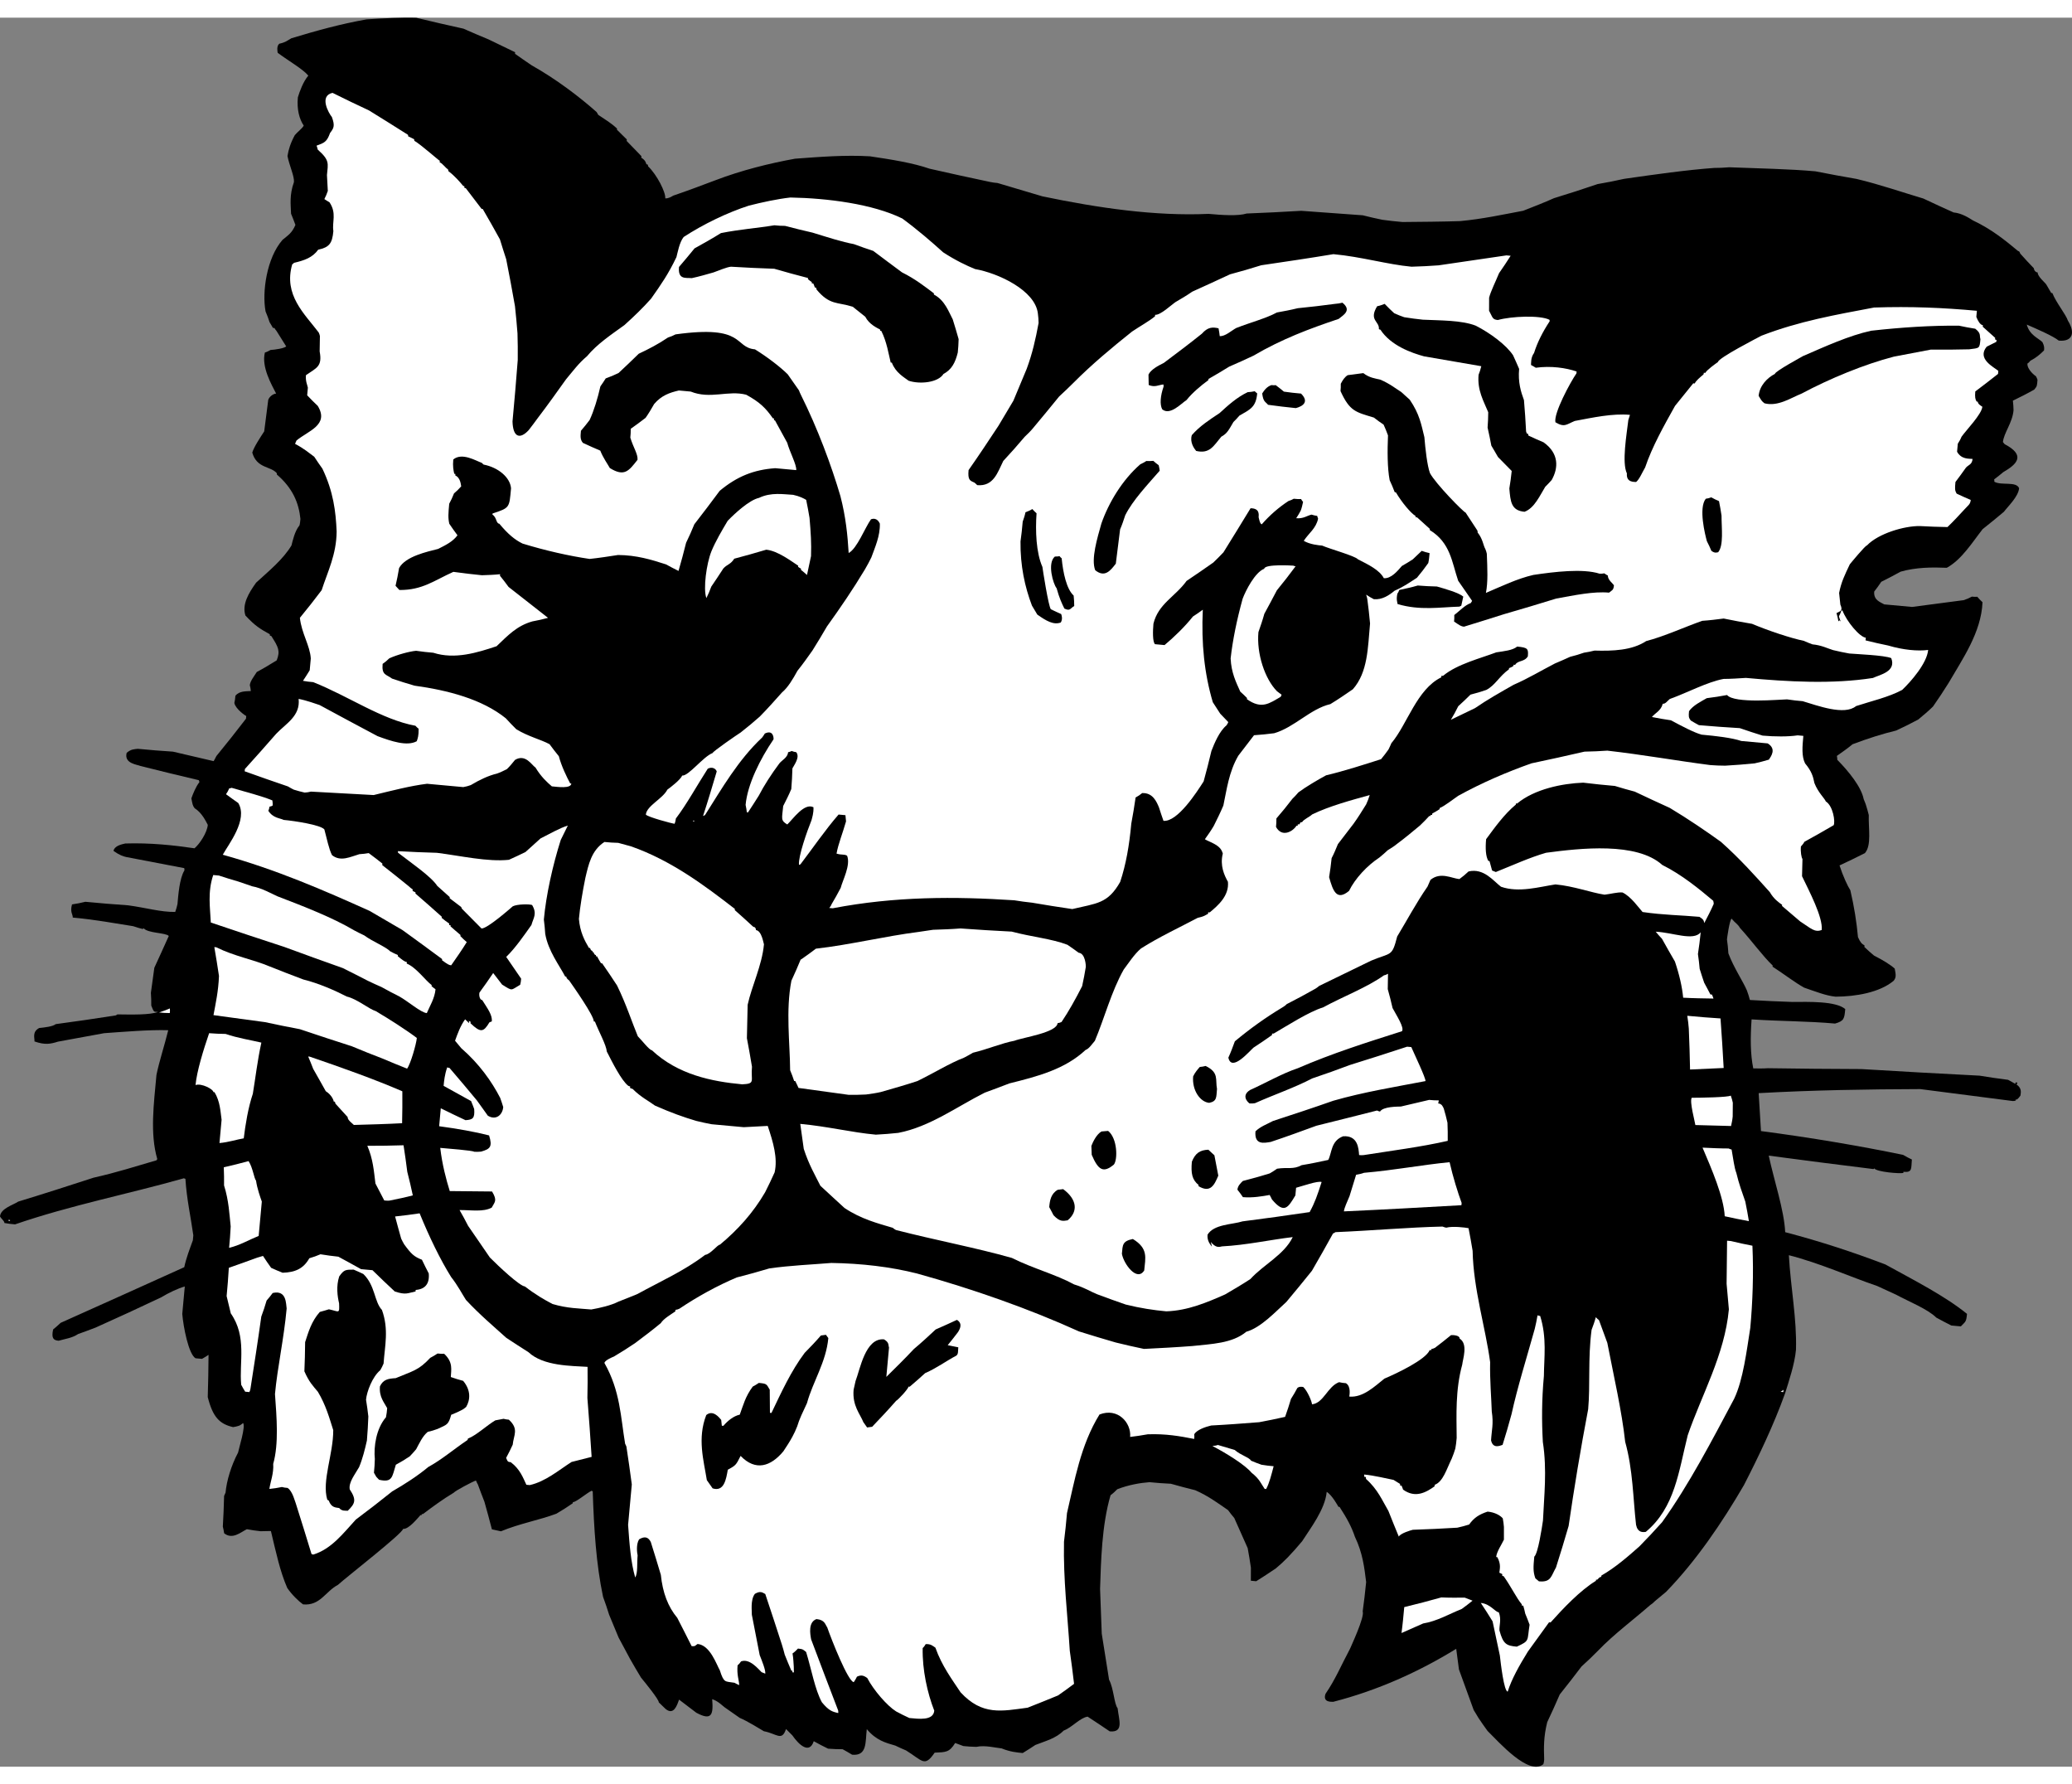
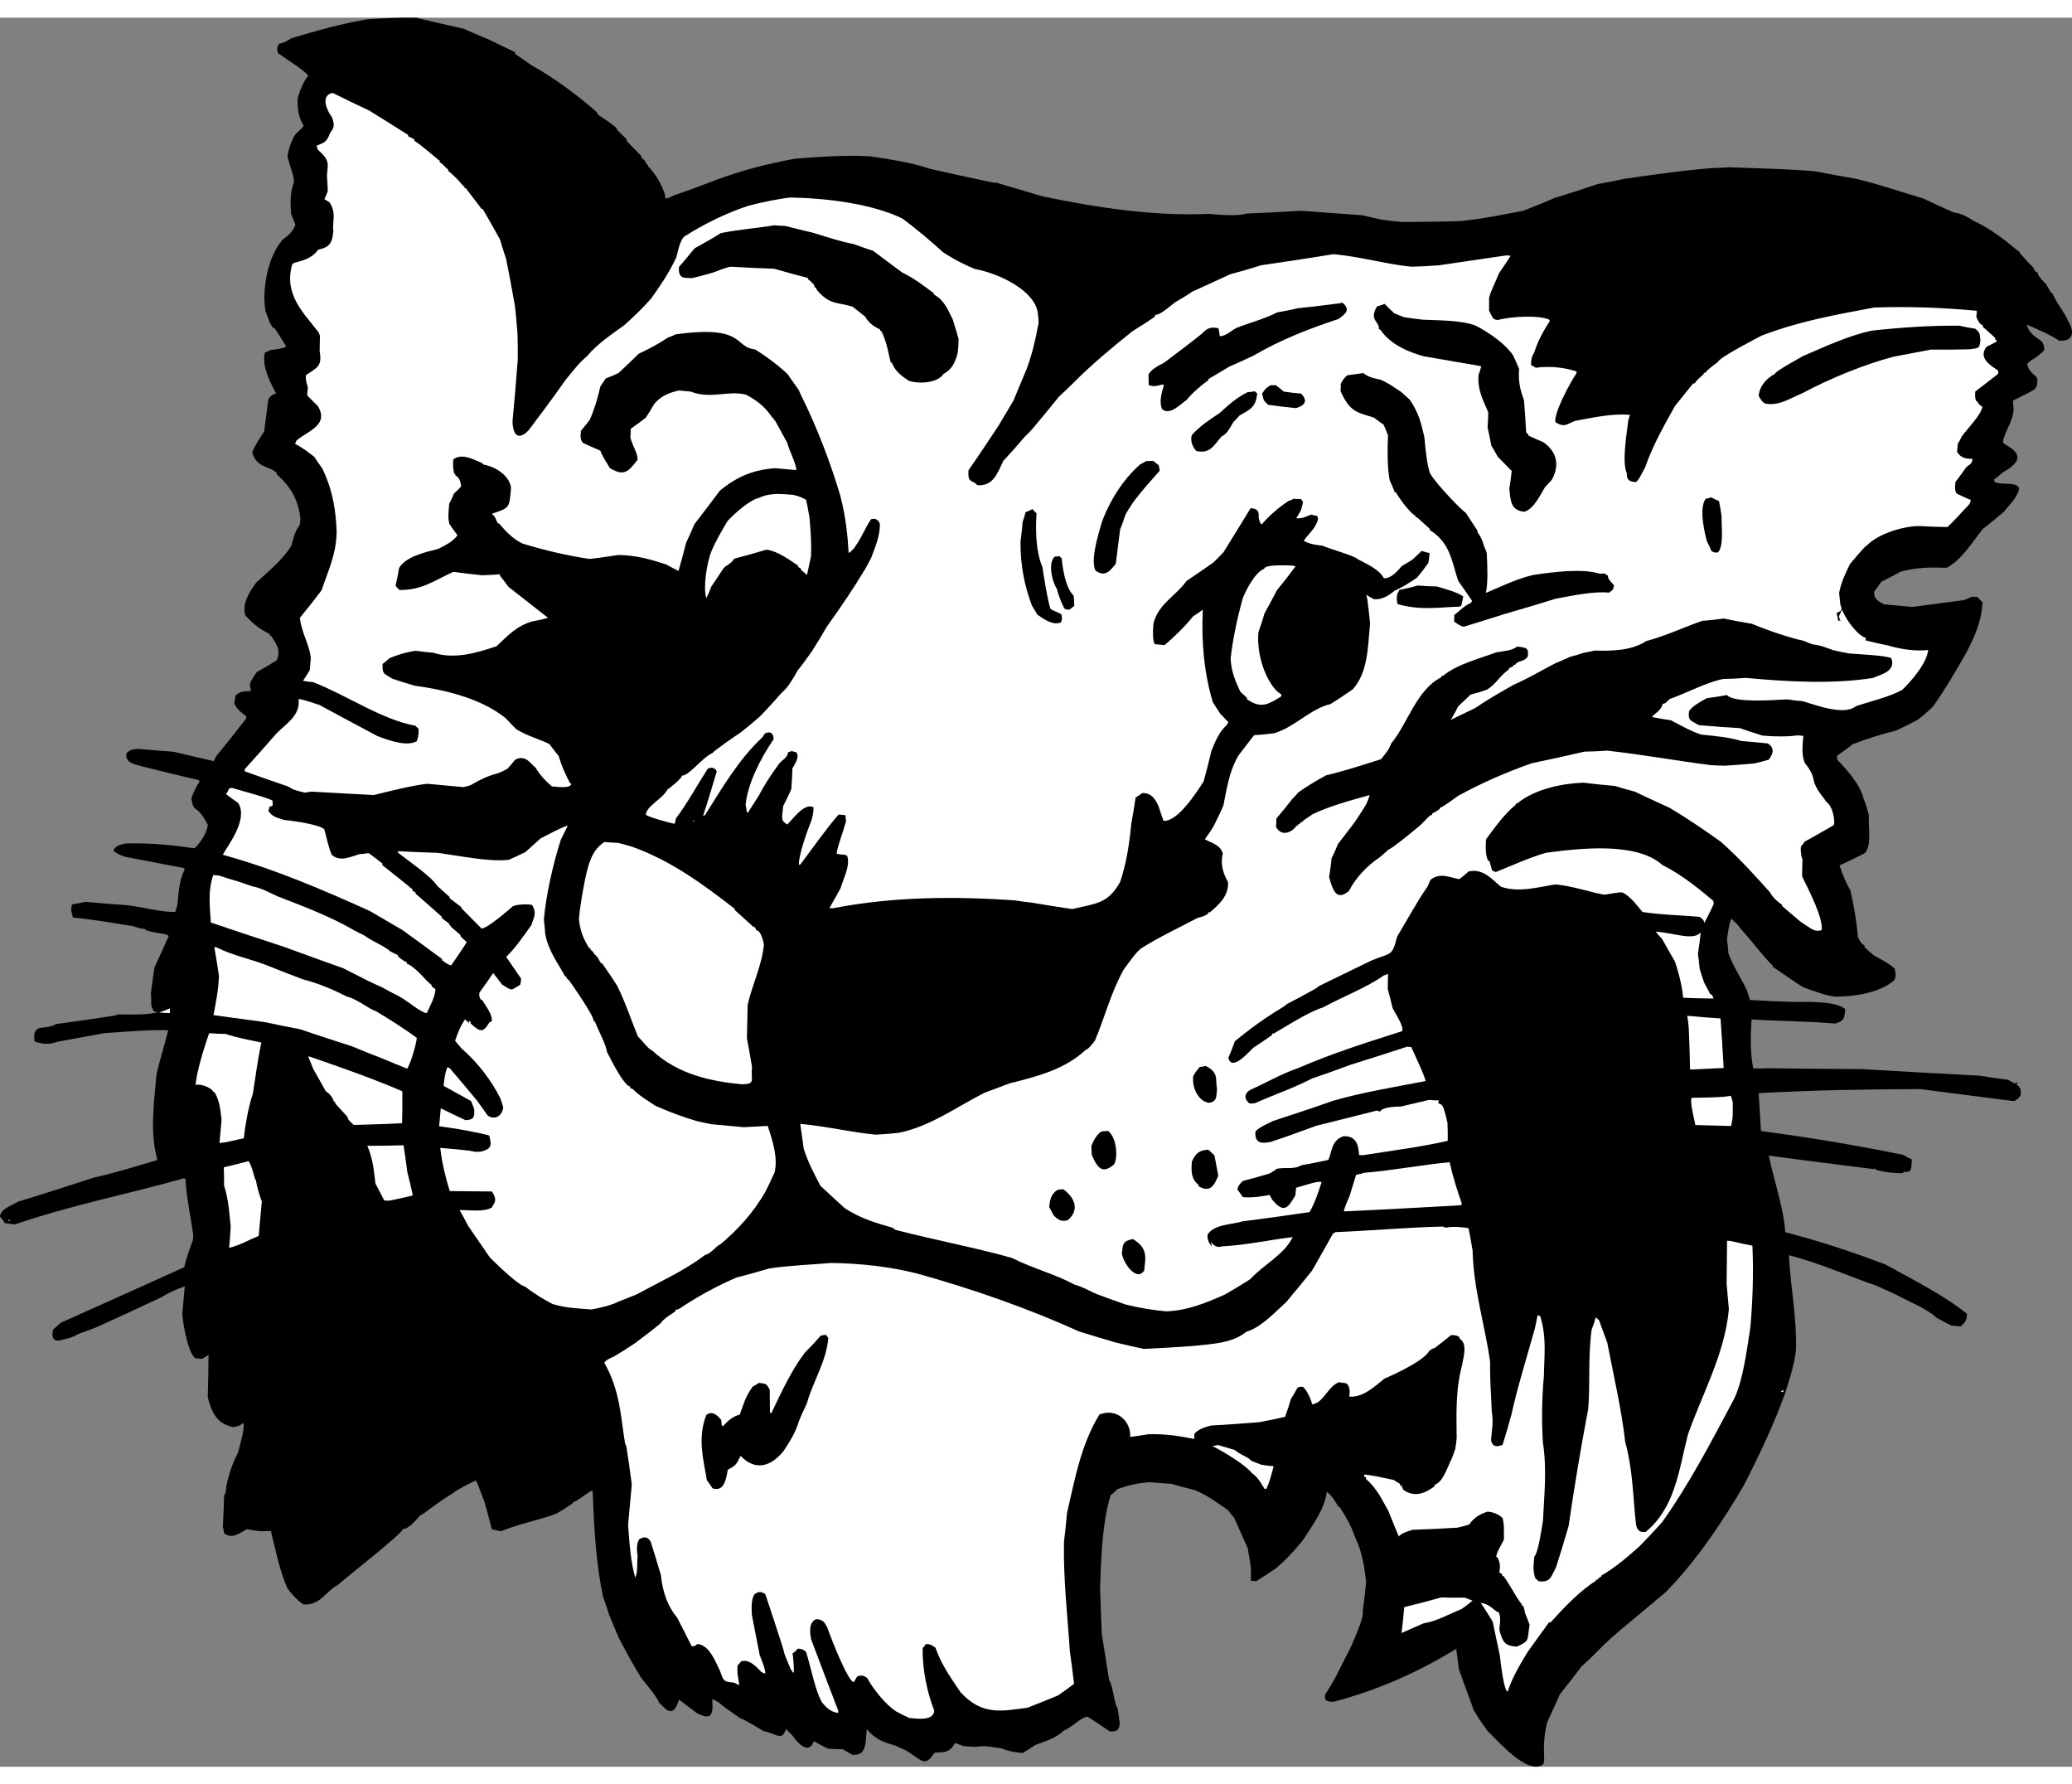
<svg xmlns="http://www.w3.org/2000/svg" xml:space="preserve" width="7.848in" height="6.757in" version="1.1" style="shape-rendering:geometricPrecision; text-rendering:geometricPrecision; image-rendering:optimizeQuality; fill-rule:evenodd; clip-rule:evenodd" viewBox="0 0 7847.74 6623">
  <rect x="0" y="0" width="7847.74" height="6623" fill="#808080" stroke="none" />
  <defs>
    <style type="text/css">
   
    .fil0 {fill:black}
    .fil1 {fill:white}
   
  </style>
  </defs>
  <g id="Outline">
    <g id="_2008383203888">
      <path class="fil0" d="M1576.88 0.51c59.9,14.23 119.8,28.45 178.38,41.1 32.18,14.61 64.49,27.76 95.35,40.79 33.49,16.18 66.98,32.36 100.47,48.54 -0.27,2.88 -0.4,4.33 -0.53,5.78 21.93,15.12 42.41,30.11 63.03,43.66 92.85,52.22 180.04,118.48 246.08,176.98 2.5,4.6 5.12,7.76 6.3,10.78 32.96,21.96 52.26,33.92 71.04,51.67 -0.13,1.45 -0.26,2.89 -0.4,4.34 13.4,12.88 25.34,25.63 37.42,36.94 -0.26,2.89 -0.39,4.34 -0.53,5.78 18.64,19.19 37.28,38.38 55.92,57.57 -0.26,2.89 -0.39,4.34 -0.53,5.78 16.54,10.26 17.2,19.06 19.56,25.1 1.45,0.14 2.89,0.27 4.34,0.4 1.18,3.02 2.37,6.04 2.23,7.49 33.48,32.21 66.81,97.91 64.69,121.04 11.56,1.06 23.91,-6.56 30.09,-10.36 54.14,-18.36 106.96,-38.29 159.79,-58.23 98.16,-37.64 205.51,-64.24 301.82,-81.65 96.83,-7.16 190.76,-14.59 283.51,-9.01 79.08,11.61 163.81,25.19 225.93,46.91 77.1,17.26 152.76,34.39 228.55,50.07 9.99,2.38 20.1,3.3 28.77,4.1 56.74,16.85 113.49,33.7 170.23,50.55 211.62,44.14 427.31,75.55 629.24,66.35 52.02,4.76 111.4,8.74 144.38,-1.35 68.71,-2.45 137.55,-6.35 206.39,-10.24 78.16,5.7 156.33,11.4 233.05,16.96 25.62,6.72 49.91,11.85 74.22,17 25.88,3.83 51.89,6.21 76.46,8.46 72.91,-0.61 145.83,-1.22 217.43,-3.4 86.71,-8.1 161.08,-24.6 239.65,-39.26 39.29,-15.34 78.58,-30.69 116.56,-47.61 55.45,-16.78 111.03,-35.01 165.17,-53.36 34.03,-5.63 68.19,-12.7 100.91,-19.9 118.11,-16.88 236.23,-33.75 343.3,-41.43 18.92,0.27 36.52,-1.03 54.13,-2.33 111.8,4.41 229.63,6.46 326.46,15.32 52.94,10.68 104.56,19.77 156.18,28.87 89.85,21.34 180.21,52.92 252.58,74.12 39.14,18.16 76.83,36.17 114.66,52.75 31.79,2.91 59.23,21.45 73.02,30 72.63,34.33 124.1,76.94 171.5,116.25 5.78,0.53 6.7,6.44 7.88,9.46 17.2,19.06 34.39,38.12 51.72,55.74 0.65,8.8 7.35,15.24 14.57,15.9 -1.33,14.45 28.48,39.04 32.29,45.21 6.3,10.77 12.6,21.55 18.9,32.33 1.44,0.13 2.88,0.26 4.33,0.4 14.17,36.27 50.92,80.43 58.92,104.48 27.95,44.82 18.86,80.41 -34.6,75.52 -23.11,-18.14 -79.19,-42.22 -121.22,-60.64 10.88,40.34 43.45,50.61 59.47,66.65 7.35,15.24 6.82,21.02 5.89,31.14 -16.04,16.01 -30.23,27.83 -51.66,38.98 -3.28,4.07 -6.57,8.14 -11.17,10.63 -2.11,23.12 30.58,47.97 32.03,48.1 2.5,4.6 4.99,9.2 6.03,13.67 -1.98,21.67 -0.67,23.25 -12.11,36.77 -26.15,15.09 -53.62,28.6 -81.09,42.12 1.7,13.27 2.09,24.96 2.47,36.65 -4.36,47.69 -36.97,85.5 -40.14,120.18 2.63,3.15 5.25,6.31 6.56,7.88 80.64,42.36 46.98,75.7 -5.32,105.89 -11.04,9.19 -22.08,18.38 -34.57,27.43 1.18,3.02 0.92,5.91 0.65,8.8 26.27,15.52 83.29,-2.58 93.92,24.63 -2.91,31.79 -41.17,67.63 -57.73,89.42 -26.81,22.32 -53.63,44.63 -80.31,65.51 -39.58,50.29 -79.03,115.16 -135.81,146.39 -56.62,-2.27 -116.39,-1.91 -174.73,14.6 -24.58,13.78 -49.02,26.11 -73.46,38.45 -8.42,12.34 -16.83,24.69 -26.7,36.9 -3.04,33.23 24.02,40.08 37.81,48.63 36.12,3.31 70.81,6.48 105.49,9.66 66.35,-8.5 131.25,-17.13 196.16,-25.75 10.51,-3.41 21.15,-8.27 30.35,-13.25 7.23,0.66 14.45,1.33 20.37,0.41 6.56,7.88 13.26,14.33 19.96,20.77 -4.67,114.69 -76.6,215.93 -128.55,305.89 -18.8,30.34 -39.05,60.54 -59.17,89.3 -17.61,17.33 -36.54,33.08 -55.47,48.83 -27.59,14.96 -55.06,28.47 -83.97,41.85 -52.16,12.71 -106.17,29.63 -165.04,51.92 -18.93,15.76 -39.17,29.93 -59.41,44.1 0.92,5.91 1.97,10.38 1.57,14.72 43.98,44.83 91.1,103.05 100.01,149.04 3.67,7.62 5.9,15.11 8.26,21.15 4.59,13.53 7.74,26.94 11.01,38.89 -1.74,50.84 11.36,114.7 -14.68,144.37 -32.07,16.01 -64.13,32.01 -96.06,46.58 12.45,39.02 30.69,78.58 40.93,94.09 14.68,62.54 23.83,121.67 28.92,177.5 9.71,21.29 13.78,24.58 24.81,31.42 -0.26,2.89 -0.39,4.33 -0.53,5.78 12.08,11.31 24.15,22.61 36.37,32.48 34.8,17.76 62.38,34.85 78.53,49.44 4.98,25.23 5.63,34.03 -4.23,46.24 -53.63,44.63 -143.89,59.68 -219.69,60.03 -36.13,-3.31 -78.29,-20.28 -119.27,-34.24 -34.67,-19.2 -72.75,-48.91 -119.5,-79.43 0.13,-1.45 0.26,-2.88 0.39,-4.33 -36.24,-33.92 -80.21,-94.78 -123.92,-142.49 -8.79,-15.37 -17.33,-17.61 -31.77,-34.96 -7.88,6.56 -16.86,72.76 -17.39,78.55 2.75,17.74 4.05,35.35 5.35,52.95 21.11,55.85 54.59,104.08 70.19,140.49 4.72,12.09 8,24.05 11.28,36 53.6,3.45 107.33,5.46 161.06,7.46 59.78,-0.35 165.01,-3.84 200.06,27.06 -3.3,36.13 -4.1,44.8 -38.53,54.76 -101.15,-9.26 -204.67,-8.54 -316.2,-15.83 -4.91,69.49 -4.68,130.71 6.32,185.63 18.92,0.27 37.84,0.55 55.44,-0.75 117.84,2.05 235.82,2.65 353.79,3.24 149.24,9.29 298.61,17.14 447.97,24.99 35.86,6.19 71.86,10.95 107.85,15.7 9.72,5.26 19.44,10.52 27.71,15.65 0.13,-1.45 0.26,-2.89 0.53,-5.78 2.89,0.26 5.78,0.53 7.23,0.66 -0.26,2.89 -1.98,5.64 -3.55,6.96 21.93,15.12 16.01,32.07 15.08,42.18 -3.42,5.51 -8.28,10.89 -13.01,14.84 -1.45,-0.13 -2.89,-0.27 -4.34,-0.4 -0.13,1.45 -0.26,2.89 -0.39,4.34 -3.02,1.18 -7.49,2.23 -11.83,1.83 -116.65,-15.05 -233.3,-30.1 -349.95,-45.15 -199.69,0.66 -403.97,3.82 -611.95,15.37 2.86,48.35 5.72,96.7 8.71,143.6 185.75,24.29 373.72,56.07 538.18,90.07 11.03,6.84 22.19,12.23 33.36,17.62 -3.17,34.68 2.73,49.79 -31.95,46.62 -0.13,1.44 -0.26,2.88 -0.39,4.33 -13.4,3.15 -98.79,-3.22 -110.61,-17.41 -0.13,1.44 -1.71,2.75 -3.15,2.62 -131.1,-16.37 -263.65,-32.88 -396.06,-50.83 20.43,95.13 58.33,206.43 62.35,289.85 136.61,35.82 258.23,76.1 379.33,122.15 110.97,61.16 223.78,118.12 309.27,187.14 -2.91,31.79 -5.54,28.64 -23.29,47.41 -11.56,-1.06 -23.12,-2.11 -36.12,-3.31 -18.13,-8.94 -37.56,-19.46 -57,-29.99 -32.04,-32.08 -103.75,-60.5 -152.34,-86.8 -23.77,-10.92 -47.54,-21.84 -71.31,-32.76 -100.35,-33.96 -217.89,-86.98 -334.67,-116.61 7.27,127.44 30.46,240.3 26.96,358.01 -5.03,54.91 -26.87,118.48 -41.36,165.24 -43.04,119.91 -100.66,239.95 -155.64,347.12 -82.99,142.48 -180.69,286.54 -294.93,404.31 -14.2,11.81 -28.39,23.63 -42.59,35.44 -4.87,5.38 -11.17,10.64 -17.35,14.44 -63.36,55.4 -138.41,111.18 -196.38,171.45 -20.9,21.4 -41.68,41.36 -63.89,61.18 -26.56,35.45 -54.57,70.78 -82.57,106.09 -14.86,35.07 -31.18,70.01 -47.49,104.94 -13.83,55.56 -13.07,94.98 -11.52,141.74 -0.53,5.78 -1.06,11.56 -3.03,17.21 -55.21,45.94 -168.63,-83.93 -211.43,-125.73 -11.68,-15.64 -23.23,-32.73 -34.78,-49.82 -4.99,-9.2 -11.42,-18.53 -17.72,-29.31 -18.62,-51.24 -37.24,-102.49 -55.87,-153.74 -3.53,-25.1 -6.93,-51.64 -10.33,-78.17 -142.07,87.53 -298.58,157.72 -465.71,200.7 -5.78,-0.53 -41.12,3.52 -29.28,-30.36 36.95,-53.45 59.45,-108.22 92.86,-170.73 1.98,-5.65 56.17,-120.17 47.91,-141.32 4.75,-36 9.64,-73.43 13.08,-111.01 -6.67,-54.52 -13.2,-110.49 -42.59,-171.47 -12.59,-37.58 -30.04,-69.78 -58.13,-113.15 -1.45,-0.14 -2.89,-0.27 -4.33,-0.4 0,0 -23.62,-44.42 -44.37,-56.52 -6.08,66.47 -62.22,138.56 -92.87,186.75 -18.01,21.66 -35.89,41.89 -55.21,61.97 -14.46,14.7 -28.79,27.96 -44.56,41.09 -24.85,16.66 -49.68,33.33 -74.39,48.56 -5.78,-0.53 -13,-1.19 -20.23,-1.85 0.01,-16.03 0.02,-32.05 0.17,-49.53 -3.67,-23.65 -7.2,-48.74 -12.17,-73.97 -16.92,-37.98 -33.84,-75.95 -50.76,-113.93 -7.88,-9.47 -15.76,-18.93 -23.5,-29.84 -34.28,-23.54 -73.8,-53.38 -124.23,-75.48 -29.95,-7.12 -61.21,-15.81 -92.47,-24.5 -26.14,-0.94 -53.6,-3.45 -81.05,-5.96 -35.21,2.61 -79.62,10.2 -121.93,26.72 -8.02,8.01 -16.04,16.01 -25.37,22.45 -33.84,114.93 -36.29,253.14 -39.77,354.81 2.06,57.02 4.13,114.03 6.33,169.61 9.16,59.12 18.45,116.8 27.74,174.48 17.45,32.2 19.26,92.1 32.38,107.88 4.7,44.14 25.03,92.63 -29.87,87.61 -27.45,-18.54 -54.89,-37.08 -83.78,-55.75 -29.56,4.58 -59.15,41.21 -90.81,52.88 -28.92,29.41 -67.68,38.97 -106.97,54.32 -15.5,10.24 -31.02,20.47 -47.97,30.58 -21.67,-1.98 -47.69,-4.36 -79.99,-17.52 -21.68,-1.99 -62.92,-13.05 -95.64,-5.84 -16.02,-0.01 -31.92,-1.46 -49.26,-3.05 -9.85,-3.82 -19.7,-7.63 -31,-11.58 -22.22,35.85 -35.23,34.66 -77.67,36.6 -38.66,56.2 -45.08,30.84 -108.51,-8.48 -12.61,-5.52 -26.66,-11.19 -40.58,-18.29 -36.91,-10.67 -72.51,-19.75 -107.95,-62.34 -5.94,49 2.3,102.21 -55.5,96.92 -11.03,-6.84 -23.51,-13.81 -35.99,-20.78 -17.47,-0.14 -36.39,-0.42 -55.17,-2.14 -18.12,-8.94 -36.25,-17.89 -54.24,-28.28 -16.19,49.52 -55.32,15.33 -81.04,-21.99 -8.01,-8.02 -16.02,-16.04 -24.03,-24.06 -16.06,48.07 -35.09,17.18 -83.82,8.35 -18,-10.39 -60.67,-37.61 -91.54,-50.64 -19.17,-13.41 -38.34,-26.82 -57.52,-40.24 -6.83,-4.99 -25.47,-24.19 -46.75,-30.51 4.82,58.73 -1.76,82.89 -60.07,51.33 -21.79,-16.57 -43.59,-33.13 -65.39,-49.7 -7.9,22.59 -20.01,59.37 -49.95,36.23 -8.01,-8.02 -17.46,-16.17 -26.78,-25.77 0.93,-10.12 -51.45,-74.65 -67.21,-93.58 -13.91,-23.13 -27.82,-46.26 -41.6,-70.83 -13.64,-26.02 -28.6,-53.62 -43.56,-81.22 -11.94,-28.78 -23.87,-57.56 -35.81,-86.33 -6.68,-22.47 -14.81,-45.07 -22.94,-67.67 -26.46,-124.82 -34.52,-259.62 -39.16,-399.92 -1.45,-0.13 -2.89,-0.26 -4.2,-1.84 -18.27,8.52 -59.41,44.1 -70.97,43.04 -0.13,1.45 -0.26,2.89 -0.4,4.34 -20.24,14.17 -40.34,26.91 -61.9,39.5 -61.89,23.47 -141.91,38.01 -210.11,66.74 -11.43,-2.51 -22.86,-5.01 -34.28,-7.51 -8.52,-34.29 -18.48,-68.72 -28.31,-104.59 -8.26,-21.15 -16.53,-42.32 -24.66,-64.92 -2.49,-4.6 -4.99,-9.2 -7.35,-15.24 -11.96,3.27 -79.37,39.36 -84.37,46.19 -40.08,24.02 -79.12,52.5 -115.13,79.8 -1.58,1.31 -3.02,1.18 -5.91,0.91 -0.13,1.45 -0.26,2.89 -0.4,4.34 -1.44,-0.13 -2.88,-0.26 -4.33,-0.39 -11.31,12.08 -44.31,54.23 -65.98,52.24 -1.59,17.34 -213.34,181.55 -246.72,212.01 -47.45,24.8 -67.05,79.83 -132.08,73.88 -16.41,-11.71 -41.89,-35.89 -59.87,-62.31 -27.68,-63.73 -41.82,-132.06 -61.87,-215.49 -13.14,0.25 -26.27,0.51 -39.41,0.76 -17.34,-1.59 -34.55,-4.62 -51.76,-7.65 -24.44,12.33 -54.68,40.16 -85.93,15.45 -0.78,-7.36 -2.88,-16.29 -4.98,-25.23 1.99,-37.7 4.12,-76.85 4.8,-116.13 1.84,-4.2 3.68,-8.41 5.52,-12.61 4.1,-44.79 20.95,-101.54 47.39,-151.57 2.9,-15.77 29.49,-99.3 18.99,-111.92 -4.74,3.94 -9.47,7.88 -15.51,10.24 -7.49,2.23 -14.98,4.46 -22.34,5.24 -51.36,-11.99 -76.7,-37.62 -95.96,-113.7 1.87,-52.28 2.43,-106.15 2.99,-160.01 -7.75,5.12 -15.5,10.24 -24.71,15.22 -7.22,-0.66 -15.89,-1.46 -24.57,-2.25 -26.26,-15.52 -46.03,-117.87 -50.21,-167.79 3.18,-34.68 6.35,-69.37 9.53,-104.04 -26.94,7.74 -60.45,23.61 -89.75,41.33 -82.27,39.09 -164.4,76.75 -247.98,114.27 -21.15,8.26 -43.75,16.39 -66.35,24.52 -23.26,15.36 -46.78,17.58 -73.72,25.31 -18.78,-1.72 -28.37,-8.43 -20.86,-42.71 9.46,-7.87 18.93,-15.75 28.52,-25.07 156.52,-70.18 313.03,-140.37 468.09,-210.68 7.64,-35.73 20.93,-69.49 32.64,-101.93 0.53,-5.78 1.06,-11.56 1.72,-18.78 -9.68,-69.37 -25.26,-137.83 -29.95,-214.03 -1.45,-0.13 -2.89,-0.26 -5.64,-1.97 -209.45,59.51 -429,102.07 -639.64,174.58 -13,-1.19 -26.01,-2.38 -40.33,-5.15 0.66,-7.23 -11.68,-15.64 -16.67,-24.84 2.78,-30.35 47.59,-42.28 69.27,-56.32 95.92,-29.1 190.53,-59.79 285.14,-90.46 87.77,-19.65 161.35,-43.51 237.7,-65.67 1.58,-1.31 3.15,-2.63 3.42,-5.51 -27.66,-95.79 -13.14,-206.66 -2.95,-317.93 10.55,-51.5 30.68,-112.31 44.65,-169.31 -71.21,-2.15 -162.25,5.54 -242.92,11.27 -57.81,10.74 -115.62,21.47 -174.88,32.08 -28.51,9.04 -49.27,12.97 -88.81,-0.85 1.19,-13 -9.83,-35.87 17.77,-50.83 22.07,-2.35 51.5,-5.48 62.54,-14.67 76.73,-10.46 152.01,-21.06 227.43,-33.09 3.02,-1.18 4.6,-2.49 6.18,-3.8 55.31,0.69 122.18,2.45 153.85,-9.23 -15.9,-1.45 -14.85,3.02 -25.47,-24.19 0.01,-16.02 0.02,-32.05 -1.41,-48.21 4.35,-31.66 8.71,-63.32 13.07,-94.98 18.16,-39.14 36.44,-79.72 54.73,-120.3 -10.51,-12.62 -79.21,-10.17 -94.96,-29.1 -1.58,1.31 -3.16,2.62 -4.6,2.49 -11.43,-2.5 -22.73,-6.45 -35.47,-10.53 -71.86,-10.95 -139.11,-24.39 -228.7,-32.6 1.06,-11.56 -11.28,-19.98 -2.73,-49.79 17.74,-2.75 34.03,-5.63 50.45,-9.95 54.91,5.03 108.38,9.92 161.98,13.37 67.65,9.11 122.95,25.83 178.39,25.07 3.82,-9.85 6.19,-19.84 8.56,-29.82 2.91,-31.79 7.42,-96.95 26.22,-127.28 0.27,-2.89 0.53,-5.78 -0.65,-8.8 -73.03,-13.97 -146.07,-27.95 -219.1,-41.92 -11.43,-2.51 -25.62,-6.72 -48.86,-23.42 4.74,-19.97 31.42,-24.81 44.82,-27.95 94.98,-2.96 181.55,6.42 262.08,18.16 18.93,-15.75 47.59,-58.3 50.37,-88.64 -7.48,-13.8 -22.04,-45.73 -49.62,-62.83 -7.88,-9.47 -8.66,-16.82 -12.59,-37.58 5.92,-16.94 17.24,-45.05 30.39,-61.33 0.13,-1.45 -1.05,-4.47 -2.23,-7.49 -72.77,-16.86 -146.85,-35.3 -220.93,-53.74 -11.17,-5.39 -63.32,-8.71 -52.26,-49.96 17.35,-14.44 28.91,-13.38 42.18,-15.08 44.79,4.1 89.59,8.2 133.08,10.72 51.36,11.99 102.72,23.98 154.08,35.96 3.42,-5.51 6.98,-12.48 10.52,-19.44 37.73,-46.09 75.6,-93.62 112.02,-141.28 0.26,-2.89 0.53,-5.78 0.93,-10.12 -1.45,-0.13 -39.92,-25.51 -45.03,-49.29 2.23,-8.54 3.03,-17.21 3.95,-27.32 14.86,-19.04 40.87,-16.66 58.48,-17.96 -0.78,-7.36 -1.57,-14.72 -3.8,-22.21 1.46,-15.89 16.18,-33.49 26.44,-50.03 26.02,-13.65 50.73,-28.87 75.44,-44.1 13.42,-35.2 7.39,-48.86 -20.7,-92.23 -1.45,-0.13 -2.89,-0.27 -5.65,-1.98 0.13,-1.45 0.26,-2.89 0.4,-4.34 -37.43,-20.91 -55.42,-31.3 -92.58,-71.13 -13.64,-42.05 12.14,-84.86 40.54,-124.52 47.71,-43.71 101.21,-86.9 133.83,-140.75 4.47,-17.08 12.25,-54.25 30.26,-75.91 2.11,-7.09 2.9,-15.76 3.7,-24.43 -6.14,-60.31 -28.7,-116.28 -89.49,-168.48 0.13,-1.45 0.27,-2.89 0.4,-4.34 -23.63,-28.39 -75.66,-17.12 -93.36,-78.49 6.32,-21.27 29.99,-57 45.25,-80.37 5.02,-38.88 10.16,-79.21 15.32,-119.54 3.95,-11.29 18.14,-23.11 29.83,-23.5 -16.01,-32.07 -56.43,-99.88 -42.6,-155.44 7.49,-2.23 15.11,-5.9 21.29,-9.71 17.61,-1.3 50.06,-5.62 59.52,-13.49 -11.41,-18.53 -24.15,-38.64 -36.88,-58.75 -2.63,-3.15 -5.25,-6.31 -7.75,-10.91 -1.45,-0.13 -2.89,-0.26 -5.78,-0.53 -3.81,-6.18 -7.48,-13.8 -12.6,-21.55 -4.59,-13.53 -9.17,-27.07 -15.21,-40.73 -13.75,-72.66 3.94,-202.18 64.16,-270.98 22.08,-18.38 35.88,-25.86 48.9,-56.72 -4.59,-13.53 -10.62,-27.2 -16.52,-42.31 -1.16,-35.08 -6.66,-70.55 10.98,-119.94 1.98,-21.68 -17.57,-62.81 -24.51,-98.42 3.7,-24.43 11.86,-49.91 27.64,-79.07 9.87,-12.21 26.95,-23.76 33.92,-36.24 -16.66,-24.84 -26.5,-60.71 -22.26,-106.95 6.32,-21.28 20.01,-59.37 39.6,-82.35 -21,-25.24 -73.67,-54.83 -115.95,-86.39 -0.91,-5.91 -4.98,-25.23 6.07,-34.41 23.78,-5.11 30.22,-11.8 45.6,-20.59 95.92,-29.11 187.11,-54.27 284.86,-71.55 64.51,-4.3 136.24,-7.93 188.52,-6.06z" />
      <path class="fil1" d="M1259.43 284.73c45.97,23.15 92.06,44.86 138.17,66.56 49.64,30.78 99.28,61.55 147.47,92.19 1.18,3.02 1.05,4.47 0.91,5.91 8.4,3.68 15.37,7.23 22.33,10.79 1.18,3.02 1.05,4.47 0.92,5.91 26.26,15.52 93.62,75.6 96.51,75.87 -0.26,2.88 -0.39,4.33 -0.53,5.78 11.29,3.95 21.4,20.9 31.12,26.16 1.18,3.02 2.36,6.04 2.23,7.49 24.55,18.28 45.56,43.51 56.06,56.13 1.45,0.13 2.89,0.26 4.34,0.39 -0.27,2.89 -0.4,4.34 -0.53,5.78 2.76,1.71 4.2,1.84 5.65,1.97 20.87,26.68 40.3,53.23 59.85,78.34 1.45,0.13 2.89,0.26 4.34,0.39 22.7,38.51 43.96,76.88 65.22,115.26 7.87,25.49 15.73,50.98 23.73,75.03 12.05,59.39 22.65,118.64 33.25,177.9 4.05,35.34 6.79,69.11 9.53,102.87 1.29,33.63 1.14,67.13 0.98,100.63 -5.7,78.16 -12.84,156.2 -19.85,232.78 1.67,61.35 28.73,68.2 61.06,33.28 11.57,-14.97 23.14,-29.94 34.85,-46.35 36.42,-47.67 71.53,-96.91 106.64,-146.15 26.16,-31.12 47.86,-61.19 79.4,-87.44 39.31,-47.41 92.02,-81.92 141.96,-118.15 38.12,-34.4 68.49,-63.67 100.96,-100.04 38.53,-54.76 65.36,-93.1 96,-157.32 4.34,-15.63 10.94,-55.83 27.38,-76.18 74.39,-48.56 165.85,-92.65 246.92,-118.74 50.72,-12.84 107.22,-25.15 157.28,-30.78 139.65,2.59 311.08,24.11 424.03,79.62 58.69,43.26 111.34,88.88 154.41,127.8 46.75,30.51 88.65,50.37 120.95,63.53 87.49,15.3 228.67,80.68 238.07,168.97 1.83,11.83 2.22,23.51 2.61,35.21 -11.6,63.05 -23.72,115.86 -45.04,173.65 -16.84,40.72 -33.68,81.43 -50.39,120.7 -18.94,31.78 -37.88,63.56 -56.81,95.34 -37.21,56.33 -74.43,112.67 -112.95,167.43 -3.44,37.57 5.1,39.81 21.91,47.18 4.07,3.28 8.14,6.58 10.77,9.73 62.13,5.69 77.28,-48.3 98.72,-91.5 27.47,-29.54 55.08,-60.53 81.25,-91.65 11.17,-10.63 22.34,-21.26 32.2,-33.48 32.74,-39.26 65.48,-78.52 98.35,-119.22 19.06,-17.2 36.68,-34.53 54.29,-51.86 69.02,-69.45 146.31,-133.78 221.75,-193.89 26.42,-17.98 64.79,-39.24 86.88,-57.62 0.13,-1.45 0.26,-2.89 0.53,-5.78 20.23,1.85 61.77,-38.06 77.28,-48.3 21.55,-12.6 43.1,-25.19 63.34,-39.37 48.62,-21.78 95.8,-43.69 142.98,-65.6 40.34,-10.88 79.23,-21.89 118.26,-34.34 91.58,-13.48 183.15,-26.95 273.42,-42 105.49,9.66 204.78,39.15 295.82,47.49 35.08,-1.16 68.71,-2.45 102.47,-5.19 85.66,-12.56 171.33,-25.12 256.99,-37.68 5.78,0.53 11.56,1.06 15.89,1.46 -13.68,22.06 -28.8,43.99 -43.92,65.92 -13.16,32.31 -30.91,67.11 -37.63,92.73 -0.14,17.48 -0.15,33.5 -0.16,49.53 13.77,24.58 11.53,33.11 33.21,35.09 50.85,-14.29 159.1,-18.94 195.35,-1.06 1.18,3.02 1.05,4.47 0.91,5.91 -27.09,41.24 -46.69,80.24 -59.06,119.91 -13.28,17.73 -10.93,39.8 -11.46,45.58 6.96,3.55 12.48,6.98 17.99,10.39 57.55,-7.84 113.64,0.21 154.62,14.16 -0.26,2.89 -0.53,5.78 -0.66,7.23 -23.54,34.27 -86.67,150.89 -79.6,185.05 34.54,20.65 41.51,8.18 73.31,-4.95 68.19,-12.7 142.56,-29.2 209.03,-23.12 -2.11,7.1 -4.22,14.19 -6.19,19.84 -6.6,56.23 -24.94,160.92 -5.39,202.05 -3.18,34.68 27.7,31.68 34.93,32.34 12.61,-10.51 22.09,-34.41 34.19,-55.16 26.06,-77.76 71.3,-158.13 113.13,-232.98 23.01,-28.5 46.02,-56.99 69.03,-85.48 2.89,0.26 4.34,0.39 5.78,0.53 3.82,-9.85 19.59,-22.98 32.2,-33.48 1.58,-1.31 1.85,-4.2 2.11,-7.1 2.89,0.27 4.34,0.4 5.78,0.53 3.82,-9.85 39.7,-35.71 47.45,-40.82 1.46,-15.9 151.27,-92.53 165.07,-100 143.5,-55.35 281.19,-79.17 426.51,-106.66 138.87,-4.78 263.67,0.82 389.38,12.33 -0.79,8.67 -1.45,15.89 -2.11,23.12 5.9,15.11 14.69,30.49 24.81,31.42 -0.27,2.89 -0.4,4.33 -0.53,5.78 16.15,14.6 32.3,29.19 47.14,42.2 -0.26,2.89 -0.4,4.34 -0.53,5.78 2.76,1.71 4.2,1.85 5.65,1.98 -0.26,2.89 -0.53,5.78 -0.66,7.22 -12.22,6.17 -24.45,12.33 -36.67,18.5 -37.73,46.09 26.49,76.74 44.09,91.46 -0.4,4.34 -0.79,8.67 -1.06,11.56 -28.26,22.18 -56.52,44.37 -86.22,66.42 -1.99,21.67 0.11,30.61 5.23,38.36 1.45,0.14 2.89,0.27 4.34,0.4 -0.79,8.67 14.44,17.35 17.2,19.06 -2.65,28.9 -60.49,87.72 -78.89,113.72 -3.82,9.85 -8.95,18.12 -14.08,26.4 -0.93,10.11 -1.85,20.23 -2.78,30.34 16.27,29.18 44.26,25.91 58.71,27.23 -1.98,21.67 -15.12,21.93 -24.85,32.69 -13.41,19.17 -26.69,36.9 -39.97,54.63 -2.25,24.57 -2.91,31.79 4.7,44.15 18.13,8.94 36.39,16.44 53.19,23.81 -1.59,17.34 -10.65,20.88 -23.67,35.72 -21.03,22.85 -42.07,45.69 -64.42,66.96 -34.94,-0.29 -69.75,-2.02 -104.57,-3.75 -58.2,-0.95 -157.01,27.88 -200.52,73.44 -5.78,-0.53 -61.53,67.22 -64.81,71.29 -19.86,41.9 -32.36,66.98 -40.53,108.49 1.57,14.71 3.13,29.43 4.7,44.14 10.89,24.31 -0.81,24.7 -14.6,32.17 3.4,10.51 5.37,20.89 7.34,31.27 1.58,-1.31 3.15,-2.62 3.28,-4.07 2.76,1.71 4.07,3.28 5.39,4.86 -2.37,-6.04 -4.72,-12.09 -6.95,-19.58 3.55,-6.96 7.1,-13.92 9.34,-22.46 1.45,0.13 2.89,0.26 4.34,0.39 15.21,40.74 65.1,100.67 88.22,102.79 -0.4,4.34 -0.66,7.23 -0.93,10.12 28.5,6.98 57.01,13.96 85.64,19.49 56.75,16.85 111.65,21.88 151.47,16.78 -4.63,50.58 -64.85,119.38 -98.36,151.28 -50.6,27.43 -119.05,43.02 -174.64,61.24 -44.17,36.76 -145.56,-1.67 -202.3,-18.52 -18.78,-1.72 -39.01,-3.57 -59.11,-6.87 -27.72,0.38 -199.7,16.69 -227.27,-16.44 -25.22,4.98 -50.32,8.51 -76.86,11.91 -21.55,12.6 -52.04,27.29 -67.16,49.22 -1.72,18.78 -2.25,24.57 6.94,35.61 11.03,6.84 20.75,12.1 30.47,17.36 52.02,4.76 104.17,8.08 154.88,11.26 29.68,10.01 57.92,19.88 86.29,28.3 44.79,4.1 97.22,4.53 132.69,-0.97 7.23,0.66 14.45,1.33 21.68,1.98 -3.71,40.46 -7.02,76.59 6.5,104.05 24.94,29.97 30.44,49.42 35.42,74.64 14.17,36.27 38.46,57.43 43.18,69.53 27.58,17.09 36.61,77.66 29.63,90.14 -36.93,21.39 -73.86,42.78 -110.65,62.73 -3.55,6.96 -8.42,12.35 -13.28,17.73 -1.85,20.23 1.94,42.44 5.88,47.17 -0.54,21.81 -1.08,43.62 -1.62,65.42 26.9,56.37 79.12,154.41 74.63,203.54 -27.2,10.63 -41.65,-6.72 -81.56,-32.24 -22.98,-19.59 -45.96,-39.18 -68.94,-58.77 0.13,-1.45 0.26,-2.89 0.4,-4.34 -12.35,-8.42 -31.52,-21.82 -46.61,-47.98 -54.22,-60.34 -113.69,-126.98 -185.11,-190.35 -53.31,-38.4 -124.61,-87.18 -193.69,-128.48 -43.34,-20 -88.13,-40.13 -132.78,-61.7 -24.17,-6.59 -49.78,-13.3 -75.26,-21.46 -39.02,-3.57 -79.48,-7.27 -119.8,-12.43 -78.96,2.97 -184.34,23.93 -250.58,79.06 -1.45,-0.13 -2.89,-0.26 -4.34,-0.4 -0.13,1.45 -0.26,2.89 -0.39,4.34 -44.17,36.76 -79.27,86 -112.54,131.04 -3.18,34.68 -1.62,65.42 8.48,82.37 1.45,0.13 2.89,0.27 4.34,0.4 3.28,11.96 6.55,23.91 9.83,35.87 5.64,1.97 9.85,3.82 14.05,5.66 65.05,-26.1 128.91,-55.23 190.27,-72.92 129.81,-17.26 343.31,-41.43 440.21,46.13 75.26,37.49 140.25,91.53 193.03,135.7 1.05,4.47 2.1,8.93 1.83,11.83 -11.05,25.22 -23.42,48.86 -35.78,72.49 -2.1,-8.93 -1.7,-13.27 -18.25,-23.53 -69.36,-6.35 -136.36,-6.66 -215.44,-18.26 -13.26,-14.33 -44.1,-59.41 -76.28,-74.02 -18.78,-1.72 -45.72,6.02 -67.79,8.37 -50.31,-7.52 -116.51,-32.52 -185.87,-38.88 -60.57,9.03 -138.49,32.49 -206.26,8.8 -28.63,-21.57 -64.85,-71.51 -122.93,-57.88 -11.17,10.63 -22.21,19.82 -34.7,28.88 -28.9,-2.65 -71.71,-28.42 -109.57,3.08 -3.68,8.4 -7.37,16.81 -11.05,25.22 -41.94,60.27 -80.61,132.5 -114.94,189.1 -20.28,78.29 -21.45,59.24 -98.72,91.51 -65.57,31.88 -131.15,63.76 -196.72,95.64 -4.74,3.94 -9.47,7.87 -14.07,10.37 -35.35,20.08 -72.15,40.02 -108.81,58.52 -4.87,5.38 -11.04,9.19 -17.22,13 -63.22,37.93 -122.5,80.59 -179.28,127.84 -7.76,21.14 -15.53,42.29 -24.61,61.86 12.31,56.5 81.07,-26.09 95.27,-37.9 23.26,-15.36 46.53,-30.71 69.92,-47.51 0.13,-1.45 0.27,-2.89 0.53,-5.78 2.89,0.26 5.78,0.53 7.36,-0.79 47.7,-27.68 132.87,-82.55 185.3,-98.15 78.2,-42.38 165.71,-75.17 231.17,-121.64 5.91,-0.91 10.51,-3.4 15.11,-5.9 -0.41,20.37 -0.68,39.28 -0.95,58.2 6.55,23.91 13.11,47.83 18.21,71.61 13.65,26.02 45.67,74.12 35.68,87.78 -135.08,43 -264.11,83.65 -394.6,140.18 -58.6,19.41 -121.68,55.89 -180.96,82.52 -32.46,20.34 -11.32,44.13 -1.74,50.84 7.23,0.66 14.58,-0.12 20.49,-1.04 72.94,-32.66 148.09,-57.84 216.96,-93.79 48.1,-16 96.32,-33.44 143.1,-51.01 72,-22.55 144.02,-45.1 216.15,-69.1 5.78,0.53 11.56,1.06 15.89,1.46 13.25,30.35 54.84,117.22 53.78,128.78 -112.73,21.74 -234,41.24 -349.23,74.4 -75.3,26.62 -151.91,51.66 -228.51,76.71 -23,12.47 -47.05,20.46 -66.24,39.1 -4.89,53.47 33.87,43.9 57.52,40.24 58.61,-19.41 115.9,-40.39 173.19,-61.37 77.52,-19.13 153.6,-38.4 229.67,-57.66 4.2,1.85 8.41,3.68 11.3,3.95 11.97,-19.3 67.27,-18.61 78.96,-19 35.74,-8.39 71.48,-16.77 107.22,-25.16 13.01,1.19 24.57,2.25 36.26,1.86 -0.4,4.34 -0.79,8.67 -2.5,11.43 14.45,1.32 17.86,11.83 21.53,19.46 5.64,18 9.83,35.87 14.02,53.74 0.78,23.38 1.55,46.77 1.01,68.58 -99.73,22.93 -213.24,37.31 -318.22,53.92 -5.91,0.92 -11.69,0.39 -17.47,-0.14 -1.95,-26.41 -4.82,-74.76 -60.52,-71.11 -46.78,17.57 -42.21,63.16 -56.28,89.56 -32.72,7.2 -66.87,14.28 -100.91,19.9 -32.2,17.45 -51.63,6.93 -93.02,13.34 -9.33,6.43 -18.66,12.87 -27.86,17.85 -32.98,10.09 -67.41,20.06 -101.7,28.58 -9.6,9.32 -19.2,18.64 -20.51,33.09 7.88,9.47 14.31,18.8 20.74,28.13 36.13,3.31 74.62,-3.37 101.29,-8.22 3.8,6.18 6.16,12.23 8.66,16.82 47.26,56.78 61.33,30.39 88.82,-15.18 0.79,-8.67 1.72,-18.78 2.65,-28.9 20.89,-5.37 82.65,-27.4 96.71,-21.74 -16.33,50.96 -26.19,79.2 -45.4,113.87 -84.22,12.69 -168.3,23.94 -253.83,35.05 -39.02,12.45 -108.78,10.44 -132.85,50.5 -2.25,24.57 11.15,37.45 16.26,45.2 -0.92,-5.91 -1.83,-11.83 -4.19,-17.87 18.38,22.08 30.2,20.25 42.16,16.97 92.22,-4.67 184.46,-25.37 268.42,-35.17 -32.36,66.98 -110.03,103.59 -160.25,158.73 -31.02,20.47 -63.35,39.37 -95.68,58.27 -68.33,30.18 -141.14,61.4 -222.98,64.1 -47.69,-4.36 -97.99,-11.88 -153.56,-25.71 -35.33,-11.97 -71.98,-25.53 -108.62,-39.09 -23.91,-9.47 -45.83,-24.59 -86.95,-37.1 -70.78,-38.54 -153.41,-59.22 -235.62,-100.26 -136.34,-38.71 -289.63,-67.31 -439.11,-105.77 -4.2,-1.84 -8.27,-5.12 -12.34,-8.42 -56.75,-16.85 -119.4,-32.79 -182.57,-75 -29.54,-27.47 -60.53,-55.08 -91.38,-84.13 -19.68,-39.69 -43.7,-79.77 -62.97,-139.82 -4.44,-31.01 -8.89,-62.01 -13.21,-94.47 104.04,9.52 193.76,32.31 286.24,40.78 29.3,-1.69 57.15,-3.51 85.13,-6.78 118.64,-22.65 221.82,-99.18 327.22,-152.19 31.67,-11.67 63.34,-23.34 93.56,-35.15 107.35,-26.6 210.36,-53.6 288.45,-126.59 13.53,-4.59 25.5,-23.9 35.23,-34.66 35.26,-82.75 62.26,-186.65 109.21,-269.77 16.57,-21.79 40.37,-58.96 65.61,-79.96 68.07,-43.31 144.16,-78.6 214.6,-115.87 8.93,-2.1 17.87,-4.19 25.49,-7.87 4.6,-2.49 9.2,-4.99 13.8,-7.48 0.13,-1.45 0.26,-2.89 0.53,-5.78 2.89,0.27 4.34,0.4 5.78,0.53 31.55,-26.26 74.27,-63.14 68.91,-116.09 -13.78,-24.58 -30.83,-61.11 -19.38,-106.69 -5.5,-19.45 -16.14,-30.62 -53.96,-47.2 -4.2,-1.84 -8.4,-3.68 -13.92,-7.1 11.71,-16.41 23.41,-32.83 33.8,-50.82 12.5,-25.09 24.99,-50.16 36.18,-76.83 12.65,-58.59 20.31,-126.37 56.61,-188.62 19.85,-25.87 39.71,-51.74 59.56,-77.6 26.4,-1.95 51.37,-4.04 76.46,-7.58 76.35,-22.15 136.69,-92.4 212.63,-110.22 29.31,-17.72 57.31,-37.01 85.3,-56.31 56.93,-64.73 56.59,-156.56 65.06,-249.04 -3,-30.87 -6,-61.75 -10.45,-92.75 -1.05,-4.47 -1.97,-10.38 -4.32,-16.42 9.58,6.71 19.3,11.97 29.02,17.22 31.79,2.91 58.21,-15.07 78.71,-32.13 33.38,-14.43 55.2,-29.92 84.64,-49.08 14.72,-17.6 29.58,-36.63 43,-55.8 2.5,-11.43 3.69,-24.43 4.88,-37.44 -9.99,-2.37 -19.97,-4.74 -29.82,-8.56 -11.17,10.64 -22.35,21.27 -33.52,31.9 -13.93,8.93 -27.86,17.85 -41.66,25.33 -16.3,18.91 -40.89,48.71 -68.35,46.2 -16.14,-30.62 -56.59,-50.35 -98.35,-71.66 -10.5,-12.62 -105.73,-38.82 -135.15,-51.71 -14.45,-1.33 -46.24,-4.23 -69.75,-18.05 18.68,-28.89 46.54,-46.74 54.31,-83.91 -1.18,-3.02 -2.36,-6.04 -3.41,-10.51 -7.22,-0.66 -14.32,-2.77 -21.41,-4.87 -17.86,4.19 -30.62,16.14 -58.07,13.63 6.71,-9.59 11.96,-19.3 17.22,-29.02 3.82,-9.85 6.32,-21.28 8.83,-32.71 -2.63,-3.16 -5.25,-6.31 -7.75,-10.91 -8.8,0.65 -17.47,-0.14 -27.59,-1.07 -6.18,3.8 -12.22,6.16 -19.71,8.4 -37.2,24.28 -72.03,54.6 -101.35,88.35 -7.23,-0.66 -11.02,-22.87 -12.07,-27.34 1.06,-11.56 3.04,-33.24 -30.46,-33.39 -34.32,56.6 -68.51,111.76 -102.71,166.91 -12.88,13.39 -25.77,26.79 -38.52,38.73 -32.72,23.23 -66.9,46.33 -101.07,69.43 -43.39,60.15 -107,86.38 -125.57,161.91 -2.51,27.46 -3.46,69.62 5.99,77.77 13.01,1.19 24.57,2.25 36.13,3.31 34.7,-28.88 76.24,-68.79 107.53,-108.18 12.35,-7.61 24.84,-16.67 37.33,-25.73 -5.86,127.69 5.63,240.95 37.87,350.27 10.24,15.51 19.17,29.44 28.09,43.37 10.63,11.17 21.27,22.34 30.59,31.94 -1.84,4.2 -3.68,8.41 -6.97,12.48 -26.82,22.31 -45.5,67.23 -56.95,96.79 -9.35,38.49 -18.7,76.97 -29.5,115.33 -25.51,39.92 -98.63,154.17 -152.09,149.28 -5.77,-16.56 -11.54,-33.12 -17.18,-51.12 -8.39,-19.71 -22.56,-55.98 -63.55,-53.9 -7.88,6.56 -15.64,11.68 -24.84,16.67 -4.49,33.1 -10.42,66.07 -16.36,99.04 -7.54,82.36 -19.93,154.09 -42.05,220.55 -46.95,83.13 -88.99,80.74 -181.36,102.88 -50.31,-7.52 -100.62,-15.04 -152.25,-24.14 -21.67,-1.98 -44.66,-5.55 -67.65,-9.11 -224.5,-14.73 -451.78,-15.13 -687.63,30.3 -4.34,-0.39 -8.67,-0.79 -13,-1.19 3.28,-4.07 6.58,-8.14 8.55,-13.79 12.1,-20.75 24.2,-41.5 34.85,-62.38 6.98,-28.51 38.41,-85.37 24.25,-121.64 -11.03,-6.84 -18.78,-1.72 -40.06,-8.04 6.2,-35.86 23.04,-76.58 35.95,-122.02 -0.79,-7.36 -1.57,-14.72 -2.22,-23.52 -8.67,-0.79 -17.34,-1.59 -26.01,-2.38 -50.48,58.04 -99.27,129.34 -143.97,187.9 -1.58,1.31 -3.16,2.63 -6.05,2.37 -2.87,-32.32 30.56,-126.89 47.54,-169.05 2.37,-9.98 8.16,-25.48 7.39,-48.87 -34.8,-17.76 -76.88,43.96 -99.23,65.23 -26.27,-15.52 -19.82,-22.21 -15.46,-69.9 10.65,-20.88 21.31,-41.77 30.65,-64.22 2.38,-26.01 3.32,-52.15 4.26,-78.29 5.39,-11.16 30.11,-42.42 14.36,-61.34 -5.78,-0.53 -11.43,-2.5 -17.08,-4.47 -4.6,2.49 -9.07,3.54 -13.53,4.59 -1.85,20.23 -23.14,29.94 -33,42.15 -31.56,42.28 -58.78,84.96 -78.25,122.52 -13.68,22.06 -27.22,42.68 -40.77,63.29 -1.45,-0.13 -2.89,-0.26 -4.33,-0.39 -0.65,-8.8 -2.75,-17.74 -4.71,-28.12 7.14,-78.03 55.29,-174.17 105.78,-248.23 0.79,-8.67 -2.47,-36.65 -32.96,-21.96 -3.42,5.52 -6.84,11.03 -10.13,15.1 -90.83,84.94 -153.3,194.33 -216.29,293.48 -1.58,1.31 -4.6,2.49 -7.62,3.67 18.17,-55.17 35.01,-111.91 51.87,-168.65 -3.41,-10.52 -17.2,-19.06 -34.02,-10.4 -40.76,63.3 -79.3,134.08 -120.72,188.58 -0.66,7.23 -2.77,14.32 -4.74,19.97 -10.12,-0.93 -101.14,-25.29 -109.02,-34.75 3.04,-33.24 63.76,-59.73 81.51,-94.54 9.33,-6.43 51.66,-38.98 55.87,-53.18 24.57,2.25 79.4,-71.42 115.66,-85.58 0.53,-5.78 93.85,-70.1 106.2,-77.71 25.1,-19.56 48.77,-39.25 72.56,-60.39 28.92,-29.41 56.53,-60.4 84.13,-91.38 22.09,-18.38 41.02,-50.16 58.52,-82.07 19.72,-24.42 38.13,-50.42 56.53,-76.42 18.81,-30.34 37.61,-60.67 54.97,-91.14 50.1,-69.73 98.88,-141.03 143.6,-215.62 8.68,-15.24 17.36,-30.47 24.59,-45.83 13.69,-38.09 33.68,-81.43 32.13,-128.2 -2.49,-4.6 -10.89,-24.31 -33.49,-16.18 -23.41,32.83 -52.36,110.32 -84.55,127.77 -4.03,-67.4 -10.82,-136.5 -31.27,-215.6 -34.47,-116.81 -85.88,-255.58 -149.91,-383.84 -2.5,-4.6 -4.86,-10.65 -7.22,-16.69 -14.17,-20.24 -28.35,-40.48 -42.53,-60.72 -29.41,-28.92 -77.08,-65.34 -123.96,-94.41 -80.98,-7.41 -34.71,-93.8 -300.81,-56.68 -9.2,4.99 -18.26,8.53 -28.78,11.94 -35.75,24.41 -73.99,44.22 -110.53,61.28 -25.63,25.34 -51.14,49.23 -76.64,73.12 -15.24,7.35 -31.93,14.56 -48.49,20.33 -6.84,11.03 -13.55,20.62 -20.25,30.2 -9.88,44.26 -24.5,92.47 -40.81,127.41 -9.99,13.65 -21.43,27.18 -32.87,40.7 -1.98,21.67 -3.04,33.23 7.46,45.85 22.33,10.79 44.78,20.13 65.8,29.34 10.62,27.2 28.74,52.17 36.21,65.97 55.16,34.19 71.86,10.95 104.86,-31.2 1.98,-21.67 -16.13,-46.65 -27.27,-84.09 0.93,-10.12 1.98,-21.67 1.6,-33.37 18.66,-12.87 37.45,-27.17 56.25,-41.48 11.7,-16.41 22.09,-34.4 32.48,-52.39 27.74,-32.43 57.83,-42.8 93.57,-51.18 15.9,1.45 30.35,2.78 44.8,4.1 74.47,30.14 141.88,-5.95 210.19,11.96 51.35,28.01 74.06,50.49 101.1,89.39 1.45,0.13 2.89,0.26 4.34,0.4 -0.27,2.88 -0.4,4.33 -0.53,5.78 1.31,1.58 2.76,1.71 4.2,1.85 16.27,29.18 31.23,56.77 46.19,84.37 9.83,35.87 36.08,83.45 34.22,103.68 -26.01,-2.38 -52.02,-4.76 -79.47,-7.27 -80.67,5.72 -144.14,30.52 -210.39,85.65 -31.55,42.29 -63.11,84.57 -96.11,126.72 -9.47,23.9 -20.39,47.67 -31.18,70 -9.08,35.6 -18.17,71.19 -28.71,106.66 -15.37,-7.23 -30.6,-15.92 -47.28,-24.73 -56.61,-18.3 -111.9,-35.02 -181.79,-35.59 -35.48,5.5 -70.95,10.99 -107.74,14.91 -77.63,-11.48 -166.16,-31.24 -254.04,-58.23 -29.28,-14.34 -55.02,-35.64 -87.84,-75.07 -13,-1.19 -9.44,-24.18 -25.99,-34.44 0.13,-1.45 0.26,-2.89 0.39,-4.34 66.1,-21.63 63.21,-21.9 69.95,-95.59 -3.52,-41.13 -48.17,-78.72 -103.99,-89.66 -1.31,-1.58 -4.07,-3.29 -6.7,-6.44 -22.59,-7.9 -74.99,-40.38 -108.11,-12.81 -2.38,26 0.63,40.85 3.77,54.26 1.45,0.13 2.89,0.27 4.34,0.4 -0.26,2.89 -0.39,4.34 -0.53,5.78 21.01,9.21 21.26,38.37 22.43,41.4 -8.15,9.45 -17.74,18.77 -27.21,26.65 -5.66,14.05 -11.18,26.66 -18.16,39.14 -3.31,36.12 -4.89,53.47 0.35,75.8 10.24,15.5 20.61,29.57 30.98,43.63 -18.28,24.55 -44.17,36.76 -73.2,51.58 -41.78,10.75 -123.51,28.03 -147.97,72.42 -3.56,22.99 -8.57,45.85 -13.44,67.26 5.25,6.31 10.63,11.17 14.57,15.9 87.36,0.71 131.53,-36.04 204.46,-68.71 36,4.75 71.99,9.51 108.12,12.81 23.38,-0.78 46.77,-1.55 68.84,-3.9 -0.26,2.89 -0.4,4.34 -0.53,5.78 11.81,14.2 22.18,28.26 32.56,42.32 50.29,39.58 100.58,79.15 149.56,117.15 -19.45,5.5 -38.76,9.56 -59.52,13.49 -58.34,16.52 -92.26,52.75 -135.37,93.98 -72.14,23.99 -157.68,51.14 -239.77,24.67 -21.67,-1.98 -43.35,-3.96 -64.89,-7.4 -24.96,2.09 -72.79,15.2 -101.7,28.58 -8.02,8.01 -15.9,14.57 -25.24,21.01 -3.96,43.35 13.91,39.16 35.7,55.72 28.24,9.87 56.61,18.3 84.98,26.72 126.63,17.42 256.14,51.14 345.69,123.44 13.26,14.33 26.52,28.66 39.92,41.54 44.12,27.35 94.03,39.21 125.95,56.7 11.68,15.64 23.36,31.28 35.17,45.48 9.7,37.32 30.56,80.03 43.03,103.02 1.45,0.13 2.89,0.27 4.33,0.4 -1.85,20.23 -52.16,12.71 -73.83,10.72 -18.91,-16.3 -40.44,-35.76 -61.97,-71.25 -13.79,-8.55 -37.41,-52.96 -77.49,-28.95 -9.86,12.21 -19.72,24.42 -30.9,35.05 -12.22,6.17 -24.45,12.33 -37.98,16.92 -31.27,7.34 -64.78,23.22 -98.69,43.42 -9.07,3.54 -18,5.64 -28.38,7.6 -44.79,-4.1 -91.03,-8.34 -137.27,-12.57 -61.88,7.45 -132.05,25.79 -202.08,42.7 -78.29,-4.26 -158.04,-8.64 -237.78,-13.03 -7.49,2.23 -14.84,3.01 -23.65,3.66 -12.88,-2.63 -27.06,-6.85 -41.25,-11.06 -6.96,-3.55 -13.92,-7.1 -22.19,-12.23 -53.72,-18.04 -108.75,-37.64 -163.78,-57.25 0.26,-2.89 0.53,-5.78 0.79,-8.67 40.49,-44.38 79.54,-88.89 118.59,-133.4 37.07,-38.86 92.14,-67.34 84.95,-132.11 30.08,5.67 66.73,19.22 79.47,23.3 73.54,40.25 147.22,79.05 219.45,117.72 52.15,19.35 111.52,39.36 148.31,19.41 3.82,-9.85 7.76,-21.14 7.26,-47.42 -4.07,-3.28 -8.14,-6.57 -12.08,-11.31 -127.55,-23.33 -253.47,-112.09 -387.05,-165.12 -13,-1.19 -26.01,-2.38 -38.88,-5.02 8.42,-12.35 16.97,-26.13 25.51,-39.92 1.32,-14.45 2.65,-28.9 4.1,-44.79 -2.86,-48.35 -35.02,-95 -41.29,-153.86 27.87,-33.88 55.88,-69.2 82.44,-104.65 22.38,-69.35 56.05,-134.76 56.76,-222.12 -3.23,-76.07 -12.38,-151.22 -53.97,-238.08 -10.37,-14.07 -20.61,-29.57 -30.85,-45.08 -20.48,-14.99 -36.63,-29.58 -72.75,-48.92 1.85,-4.2 3.68,-8.4 5.52,-12.61 44.17,-36.76 124.84,-58.51 80.49,-131.06 -13.4,-12.88 -26.79,-25.77 -40.05,-40.09 0.79,-8.67 1.72,-18.78 2.65,-28.9 -1.96,-10.38 -9.44,-24.18 -7.32,-47.3 40.48,-28.35 62.69,-32.15 51.95,-89.96 0.27,-18.92 0.55,-37.84 0.96,-58.2 -1.05,-4.47 -2.1,-8.93 -4.59,-13.53 -53.29,-70.45 -134.17,-141.97 -100.2,-258.34 3.02,-1.18 4.6,-2.5 6.31,-5.26 40.2,-9.43 70.3,-19.79 91.99,-49.86 41.65,-9.3 53.09,-22.82 57.46,-70.51 -5.5,-35.48 13.44,-67.26 -14.78,-109.18 -5.51,-3.42 -12.48,-6.97 -19.3,-11.97 5.26,-9.72 9.08,-19.57 13.03,-30.86 -1.17,-19.05 -2.21,-39.54 -3.24,-60.04 4.1,-44.79 10.94,-55.83 -34.88,-96.45 -1.05,-4.47 -2.1,-8.93 -4.46,-14.98 28.64,-10.49 39.16,-13.9 51,-47.79 13.28,-17.73 19.86,-25.87 7,-60.56 -11.81,-14.2 -49.48,-80.3 2.55,-91.57z" />
      <path class="fil0" d="M7419.63 1166.36c21.41,4.88 41.51,8.18 61.61,11.47 23.11,18.14 15.22,24.71 19.68,39.69 -3.31,36.13 -3.04,33.24 -42.85,38.33 -48.22,1.42 -96.3,1.38 -145.83,1.22 -45.98,8.9 -91.97,17.81 -139.41,26.58 -111.94,29.1 -242.17,82.75 -349.41,139.95 -39.29,15.35 -89.1,50.13 -140.33,36.7 -10.89,-8.28 -12.08,-11.31 -22.18,-28.26 3.44,-37.57 30.92,-67.11 61.54,-83.25 0.93,-10.11 105.14,-66.14 106.72,-67.46 83.44,-36.07 173.2,-77.4 257.95,-95.87 114.83,-12.8 226.24,-20.09 332.52,-19.1z" />
      <path class="fil0" d="M2973.54 788.46c35.6,9.09 69.75,18.04 104.03,25.55 60.94,18.69 110.46,34.88 156.3,43.45 25.35,9.61 49.39,17.64 73.42,25.66 36.77,28.14 73.67,54.83 109.12,81.39 50.17,24.99 85.49,53 120.94,79.56 -0.13,1.45 -0.26,2.89 -0.39,4.34 41.76,21.31 56.58,66.38 71.54,93.98 7.87,25.49 15.73,50.98 22.29,74.9 -0.14,17.47 -1.73,34.81 -3.18,50.71 -9.35,38.48 -23.43,64.88 -54.05,81.02 -20.51,33.09 -89.62,39.88 -132.05,25.8 -17.73,-13.28 -49.64,-30.78 -63.67,-68.49 -1.45,-0.13 -2.89,-0.27 -4.34,-0.4 -7.47,-29.83 -14.66,-78.57 -35.65,-119.83 -1.45,-0.13 -2.89,-0.27 -4.34,-0.4 0.13,-1.45 0.26,-2.89 0.39,-4.34 -12.48,-6.97 -41.89,-19.86 -56.72,-48.9 -14.97,-11.57 -31.25,-24.72 -47.53,-37.87 -58.05,-18.42 -86.97,-5.04 -136.85,-64.98 0.14,-1.45 -1.05,-4.47 -2.23,-7.49 -1.45,-0.13 -2.89,-0.26 -4.34,-0.39 -1.05,-4.47 -3.54,-9.07 -5.9,-15.12 -1.45,-0.13 -2.89,-0.26 -5.78,-0.53 0.13,-1.45 0.26,-2.89 0.39,-4.34 -4.07,-3.28 -9.59,-6.71 -14.97,-11.57 0.13,-1.45 0.26,-2.89 0.39,-4.34 -42.69,-11.2 -85.38,-22.39 -127.93,-35.03 -53.73,-2.01 -108.9,-4.14 -163.95,-7.72 -16.16,1.43 -46.52,14.68 -66.1,21.63 -26.94,7.73 -53.87,15.46 -82.12,21.62 -23.12,-2.12 -53.08,6.8 -48.58,-42.33 19.59,-22.98 39.18,-45.96 58.91,-70.38 33.77,-18.76 67.55,-37.53 100.01,-57.87 69.77,-14.01 140.19,-19.22 202.33,-29.56 14.45,1.32 27.46,2.51 40.6,2.26z" />
      <path class="fil0" d="M5244.4 1083.78c11.95,12.75 24.03,24.06 36.11,35.36 12.61,5.53 25.22,11.05 37.96,15.13 24.43,3.7 47.42,7.26 70.54,9.37 66.74,3.19 147.01,1.8 200.46,22.72 55.68,28.42 115.69,73.25 141.28,112.02 8.53,18.26 15.74,34.96 22.96,51.64 -4.63,50.58 6.64,86.58 18.32,118.24 3.65,39.68 5.86,79.23 8.07,118.77 1.18,3.02 2.37,6.04 2.23,7.49 1.45,0.13 2.89,0.26 4.34,0.39 1.18,3.02 2.37,6.04 2.23,7.49 19.57,9.08 39.14,18.16 57.4,25.66 58.83,41.81 56.69,96.99 30.65,142.69 -8.15,9.45 -16.17,17.46 -24.19,25.47 -20.51,33.09 -40.91,80.77 -78.62,94.8 -50.58,-4.63 -53.32,-38.4 -57.49,-88.32 3.43,-21.54 6.86,-43.09 8.97,-66.21 -17.33,-17.61 -34.66,-35.23 -51.99,-52.84 -7.48,-13.8 -16.41,-27.73 -25.2,-43.11 -3.79,-22.2 -9.03,-44.54 -14.15,-68.32 1.72,-18.78 1.99,-37.7 2.41,-58.07 -16.66,-40.87 -41.99,-82.53 -36.56,-141.78 3.82,-9.85 7.76,-21.14 10.27,-32.57 -71.73,-12.39 -143.44,-24.79 -216.61,-37.32 -48.34,-13.17 -125.96,-40.68 -165.6,-101.13 -1.45,-0.13 -2.89,-0.27 -5.65,-1.98 2.78,-30.35 -39.26,-32.73 -6.64,-86.58 10.38,-1.97 19.45,-5.51 28.51,-9.05z" />
      <path class="fil0" d="M5084.52 1079.35c36.64,29.58 2.99,46.9 -14.36,61.34 -112.74,37.77 -215.37,76.46 -323.14,139.45 -30.49,14.69 -60.84,27.94 -91.2,41.2 -26.28,16.53 -52.44,31.63 -78.59,46.72 -0.13,1.44 -0.26,2.88 -0.39,4.33 -28.13,20.74 -61.25,48.31 -82.68,75.49 -20.11,12.73 -62.31,59.87 -92.11,35.28 -9.97,-18.4 -6.93,-51.64 4.91,-85.52 0.26,-2.89 0.53,-5.78 -0.65,-8.8 -20.63,2.48 -31.67,11.67 -55.57,2.2 -0.26,-13.14 -0.51,-26.28 -0.77,-39.41 9.08,-19.57 38.12,-34.4 57.96,-44.24 48.5,-36.36 97,-72.72 144.19,-110.65 22.74,-25.61 40.22,-25.46 63.08,-20.46 1.96,10.38 3.92,20.76 4.58,29.56 20.23,1.85 44.15,-20.73 62.56,-30.7 54.4,-21.25 112.61,-36.32 154.01,-58.76 26.67,-4.84 53.34,-9.69 78.7,-16.11 47.03,-4.43 94.21,-10.32 139.93,-16.33 10.25,-0.52 20.62,-2.48 29.56,-4.58z" />
      <path class="fil0" d="M5163.57 1345.96c23.11,18.14 46.23,20.26 64.76,24.87 35.07,14.87 59.49,34.59 78.79,46.55 10.77,9.73 21.53,19.46 32.3,29.19 37.28,54.42 43.82,94.35 55.48,142.05 3.39,42.57 10.57,107.34 21.07,135.98 21.13,39.82 127.73,148.67 134.96,149.33 15.36,23.26 30.71,46.53 44.75,68.21 1.18,3.02 0.91,5.91 0.78,7.36 19.69,23.66 21.65,50.07 29.26,62.42 2.37,6.04 4.72,12.09 5.64,18 2.2,55.57 4.79,106.81 -3.38,148.32 59.13,-25.19 120.11,-54.58 179.63,-68.07 78.31,-11.77 187.35,-25.11 251.06,-4.7 5.78,0.53 11.69,-0.39 17.61,-1.3 5.51,3.42 9.59,6.71 13.79,8.55 -1.45,15.89 20.47,31.02 22.83,37.06 -1.72,18.79 -7.5,18.26 -18.54,27.45 -59.25,-5.43 -130.59,9.9 -200.23,22.47 -65.96,20.19 -131.92,40.38 -197.75,59.12 -49.54,15.86 -100.52,31.6 -151.51,47.33 -10.12,-0.93 -15.63,-4.34 -37.56,-19.46 0.66,-7.23 1.46,-15.89 0.81,-24.7 21.95,-16.93 39.83,-37.16 62.43,-45.29 1.71,-2.76 3.42,-5.51 5.13,-8.27 -16.67,-24.84 -34.78,-49.82 -52.76,-76.23 -24.13,-70.69 -29.07,-144 -107.73,-192 0.13,-1.45 0.26,-2.89 0.39,-4.34 -16.15,-14.59 -32.3,-29.19 -48.45,-43.78 -1.45,-0.13 -2.88,-0.26 -5.78,-0.53 0.13,-1.45 0.26,-2.89 0.39,-4.33 -19.3,-11.97 -52.12,-51.4 -74.83,-89.91 -1.45,-0.13 -2.89,-0.26 -4.33,-0.4 -5.91,-15.11 -11.81,-30.22 -19.16,-45.46 -8.9,-45.99 -8.73,-111.54 -6.33,-169.61 -4.59,-13.53 -10.62,-27.2 -16.66,-40.87 -12.34,-8.42 -24.69,-16.83 -36.9,-26.69 -68.03,-20.8 -91.15,-22.91 -126.32,-100.45 0.79,-8.67 1.59,-17.34 1.07,-27.59 7.11,-13.92 15.52,-26.27 26.3,-32.56 20.63,-2.49 39.81,-5.1 58.99,-7.71z" />
      <path class="fil0" d="M4831.56 1391.33c10.9,8.28 21.8,16.57 31.26,24.72 21.54,3.43 43.22,5.42 64.89,7.4 30.72,30.5 8.77,47.43 -19.61,55.03 -34.68,-3.18 -69.23,-7.79 -105.22,-12.55 -10.51,-12.62 -18,-10.39 -22.31,-42.84 8.55,-13.79 18.41,-26 34.97,-31.77 5.78,0.53 11.56,1.06 16.02,0.01z" />
      <path class="fil0" d="M4752.2 1414.67c4.07,3.28 6.7,6.44 9.45,8.15 -4.76,52.02 -25.92,60.29 -67.45,84.17 -6.57,8.14 -14.59,16.15 -22.61,24.16 -17.22,29.02 -22.89,43.08 -45.88,55.54 -29.45,35.19 -43.92,65.93 -95.28,53.94 -7.87,-9.46 -24.67,-32.86 -16.38,-59.79 29.31,-33.75 66.51,-58.03 105.28,-83.62 31.81,-29.14 65.2,-59.6 106.33,-79.15 8.8,-0.65 17.61,-1.3 26.54,-3.4z" />
      <path class="fil0" d="M6481.48 1816.33c9.72,5.26 19.44,10.52 29.28,14.33 4.06,19.32 6.81,37.05 9.56,54.79 -0.03,48.08 8.6,112.98 -12.7,138.72 -5.91,0.92 -12.09,4.72 -25.75,-5.27 -4.72,-12.09 -10.89,-24.31 -17.05,-36.53 -6.56,-23.91 -32.24,-125.35 -4.23,-160.67 7.36,-0.78 14.85,-3.01 20.89,-5.37z" />
      <path class="fil0" d="M4368.16 1678.22c6.7,6.44 13.52,11.44 20.35,16.44 2.23,7.49 3.01,14.85 3.92,20.76 -45.62,52.65 -102.01,111.6 -130.56,168.73 -6.06,18.39 -12.11,36.78 -19.48,53.59 -5.42,43.22 -10.83,86.44 -16.24,129.66 -19.85,25.87 -41.42,54.49 -78.05,24.91 -16.52,-42.31 8.36,-123.09 23.5,-177.08 27.64,-79.07 79.19,-164.69 147.28,-224.03 7.62,-3.67 15.24,-7.35 23,-12.47 8.67,0.79 17.47,0.14 26.27,-0.51z" />
      <path class="fil0" d="M3909.94 1860.66c5.25,6.31 10.64,11.17 16.02,16.04 -4.64,66.6 -1.93,148.45 22.21,203.12 0.78,7.36 22.76,149.25 31.95,160.3 13.92,7.1 26.53,12.63 39.14,18.16 5.77,16.56 1.95,26.4 -1.47,31.92 -27.2,10.62 -56.22,-6.6 -89.05,-30.01 -6.3,-10.78 -12.6,-21.55 -20.21,-33.91 -27.02,-70.95 -44.44,-151.24 -43.33,-242.93 3.7,-24.43 5.94,-49 8.32,-75.01 3.95,-11.29 7.9,-22.59 10.53,-35.47 9.07,-3.54 18.13,-7.08 25.89,-12.2z" />
      <path class="fil1" d="M3004.15 1806.88c24.3,5.14 40.98,13.95 49.26,19.08 5.11,23.78 8.9,45.99 12.7,68.19 4.95,57.28 7.3,95.38 5.68,144.78 -5.14,24.3 -10.28,48.6 -15.28,71.46 -6.7,-6.44 -14.84,-13.01 -22.98,-19.59 0.13,-1.45 0.26,-2.89 0.39,-4.34 -2.75,-1.71 -6.96,-3.55 -11.03,-6.84 0.14,-1.45 0.27,-2.89 0.4,-4.34 -26.13,-16.96 -77.87,-56.67 -121.22,-60.64 -40.47,12.33 -80.81,23.21 -121.15,34.08 -13.68,22.06 -26.68,20.87 -41.28,37.02 -15.25,23.38 -30.51,46.75 -45.63,68.68 -5.79,15.5 -11.45,29.55 -18.55,43.47 -12.85,-34.69 0.34,-131.11 19.16,-177.48 15,-36.51 39.2,-78.01 61.56,-115.31 27.34,-28.1 81.5,-78.51 118.68,-86.76 45.73,-22.04 93.02,-13.34 129.28,-11.48z" />
      <path class="fil1" d="M4898.65 2075.04c2.76,1.71 5.65,1.98 8.54,2.24 -23.27,31.39 -46.41,61.32 -71,91.13 -15.92,30.6 -31.69,59.75 -47.48,88.91 -6.59,24.17 -14.48,46.76 -22.38,69.35 -7.54,82.37 24.58,177.11 69.88,223.51 6.83,5 12.21,9.86 17.73,13.28 -0.26,2.89 -1.98,5.64 -3.68,8.4 -41.53,23.89 -71.5,48.83 -127.57,8.72 0.13,-1.45 0.26,-2.89 0.39,-4.34 -8.01,-8.02 -16.01,-16.04 -25.47,-24.19 -15.74,-34.96 -34.24,-71.62 -36.57,-125.75 7.93,-70.67 23.61,-146.47 45.47,-226.06 11.58,-31 47.1,-100.6 81.79,-113.45 1.72,-18.79 107.47,-12.02 110.36,-11.76z" />
      <path class="fil0" d="M5442.23 2153.95c29.82,8.56 83.8,23.7 99.95,38.29 -2.5,11.43 -5.01,22.85 -7.51,34.28 -1.58,1.31 -4.6,2.49 -7.62,3.67 -73.04,2.06 -148.59,15.54 -233.71,-9.74 -0.78,-7.36 -5.77,-16.56 -0.77,-39.41 3.29,-4.07 5.13,-8.27 7.11,-13.92 23.78,-5.11 47.56,-10.21 70.03,-16.9 24.57,2.25 49.26,3.05 72.51,3.72z" />
      <path class="fil0" d="M4013.08 2039.14c2.63,3.15 5.26,6.31 8.01,8.02 5.22,54.39 18.45,116.81 45.37,141.12 1.7,13.27 1.95,26.41 2.21,39.54 -15.38,8.79 -14.99,20.49 -37.32,9.7 -9.84,-19.85 -19.55,-41.13 -29.38,-77 -13.13,-15.77 -36.46,-95.14 -6.49,-120.08 5.78,0.53 11.69,-0.39 17.6,-1.3z" />
      <path class="fil0" d="M6528.35 2275.24c35.73,7.64 71.59,13.84 107.45,20.04 61.73,26.06 146.58,54.22 196.63,64.63 11.16,5.4 22.46,9.35 32.31,13.16 34.68,3.17 56.88,15.41 78.15,21.73 21.41,4.87 41.38,9.61 61.48,12.91 24.57,2.25 133.47,6.39 158.69,17.44 20.07,51.38 -43.65,63.04 -69.54,75.23 -153.72,23.82 -318.98,14.51 -480.83,-0.3 -27.85,1.82 -55.7,3.64 -84.86,3.88 -62.28,11.79 -135.87,51.67 -203.68,76.07 -9.46,7.88 -16.3,18.91 -26.42,17.98 -6.85,27.06 -29.45,35.19 -41.02,50.16 24.3,5.14 48.73,8.83 71.72,12.39 43.08,22.89 86.15,45.78 115.97,54.34 56.35,5.16 115.47,12.03 150.8,24.01 33.24,3.04 66.47,6.08 99.71,9.13 34.54,20.65 12.98,49.27 4.56,61.61 -18,5.64 -35.87,9.83 -53.74,14.03 -36.79,3.92 -73.44,6.39 -111.54,8.73 -18.92,-0.27 -37.84,-0.55 -56.62,-2.27 -120.99,-15.45 -255.76,-39.44 -389.89,-54.64 -27.85,1.82 -57.15,3.51 -86.31,3.75 -67.01,15.72 -133.89,30 -200.77,44.28 -91.85,32.39 -187.39,73.18 -277.94,123.18 -17.09,11.55 -51.66,38.98 -69.79,46.07 -0.13,1.45 -0.26,2.89 -0.39,4.34 -9.33,6.43 -18.53,11.41 -27.73,16.4 -0.27,2.89 -0.4,4.34 -0.53,5.78 -1.45,-0.13 -2.89,-0.27 -5.78,-0.53 -0.13,1.45 -0.26,2.89 -0.39,4.34 -1.45,-0.13 -2.89,-0.26 -4.34,-0.4 -11.31,12.08 -22.61,24.16 -35.36,36.11 -28.39,23.63 -56.79,47.26 -86.49,69.31 -11.04,9.19 -23.39,16.8 -35.75,24.41 -9.6,9.32 -20.63,18.51 -31.68,27.7 -46.53,30.71 -91.75,79.03 -115.03,126.44 -47.32,39.38 -61.09,-1.22 -75.38,-52.07 3.56,-22.99 7.26,-47.42 9.51,-71.99 8.81,-16.68 16.32,-34.93 23.81,-53.19 19.86,-25.87 39.71,-51.74 59.56,-77.6 16.7,-23.25 32.09,-48.06 47.47,-72.88 5.39,-11.16 9.34,-22.46 13.42,-35.2 -67.27,18.61 -152.42,41.41 -217.99,73.3 -9.6,9.32 -32.33,18.9 -37.59,28.62 -1.58,1.31 -3.02,1.18 -5.91,0.91 -1.71,2.76 -3.42,5.52 -5.13,8.28 -1.45,-0.14 -2.89,-0.27 -5.78,-0.53 -0.26,2.89 -0.39,4.34 -0.53,5.78 -1.45,-0.13 -2.89,-0.27 -4.34,-0.4 -13.68,22.06 -55.21,45.95 -77.64,4.55 0.93,-10.11 1.85,-20.23 1.46,-31.92 21.17,-24.29 40.89,-48.71 60.74,-74.58 8.02,-8.01 16.04,-16.02 22.61,-24.16 29.7,-22.05 72.81,-47.25 105.01,-64.7 67.01,-15.72 148.08,-41.81 208.13,-61.08 9.86,-12.21 19.73,-24.43 28.14,-36.77 3.55,-6.96 7.23,-15.37 10.92,-23.77 60.48,-71.69 95.9,-203.97 188.94,-249.36 0.13,-1.45 0.26,-2.89 0.53,-5.78 2.89,0.27 5.78,0.53 7.36,-0.78 52.05,-43.32 141.53,-65.73 200.4,-88.02 29.56,-4.58 61.88,-7.45 79.24,-21.89 40.46,3.7 42.95,8.3 40.3,37.2 -13.68,22.06 -37.71,14.03 -48.1,32.03 -1.45,-0.13 -2.89,-0.27 -5.78,-0.53 -0.13,1.45 -0.26,2.89 -0.39,4.34 -4.73,3.94 -10.78,6.3 -16.82,8.66 -0.13,1.45 -0.26,2.89 -0.39,4.34 -37.46,27.17 -52.19,60.79 -85.84,78.11 -19.58,6.95 -39.02,12.45 -59.92,17.83 -14.46,14.7 -30.37,29.27 -46.27,43.85 -8.95,18.13 -17.76,34.8 -28.02,51.35 30.49,-14.69 60.98,-29.39 91.46,-44.08 46.66,-32.16 95.81,-59.72 146.54,-88.58 53.09,-22.82 105.53,-54.46 155.99,-80.43 19.71,-8.4 39.42,-16.79 57.69,-25.32 17.87,-4.19 35.87,-9.83 52.43,-15.6 13.27,-1.7 26.67,-4.84 40.08,-7.99 68.31,1.88 141.36,-0.17 195.64,-36 67.14,-17.17 149.28,-54.82 212.48,-76.72 27.85,-1.82 54.39,-5.22 80.93,-8.62z" />
      <path class="fil1" d="M2628.95 3040.24c-0.13,1.45 -0.26,2.89 -0.39,4.34 0,0 -1.45,-0.13 -2.89,-0.26 0.13,-1.45 0.26,-2.89 0.39,-4.34 0,0 1.45,0.13 2.89,0.26z" />
      <path class="fil1" d="M877.17 2916.29c58.19,16.98 113.75,30.82 154.46,47.66 0.78,7.36 1.7,13.27 1.17,19.05 -3.15,2.63 -7.62,3.67 -12.09,4.72 -0.53,5.78 -2.5,11.43 -4.35,15.63 17.85,27.86 44.13,27.35 58.05,34.45 40.46,3.71 139.63,18.61 154.08,35.96 9.83,35.87 16.64,72.92 28.97,97.37 32.56,26.3 69.37,6.35 103.79,-3.62 11.69,-0.38 23.51,-2.22 35.34,-4.05 17.73,13.28 35.45,26.56 51.74,39.71 -0.26,2.89 -0.39,4.34 -0.53,5.78 34.01,26.43 66.58,52.72 99.14,79.01 5.38,4.87 10.76,9.73 16.28,13.15 -0.27,2.89 -0.4,4.34 -0.53,5.78 4.2,1.84 8.4,3.68 11.16,5.39 -0.13,1.45 -0.26,2.89 -0.39,4.34 33.74,29.31 67.49,58.63 99.79,87.82 -0.13,1.45 -0.26,2.89 -0.4,4.34 9.45,8.15 19.04,14.86 28.63,21.56 -0.26,2.89 -0.39,4.34 -0.53,5.78 2.88,0.27 4.33,0.4 5.78,0.53 -0.13,1.45 -0.26,2.89 -0.39,4.34 13.52,11.44 25.61,22.74 37.81,32.6 -0.13,1.45 -0.26,2.89 -0.39,4.34 8,8.02 16.01,16.04 24.15,22.61 -18.8,30.34 -38.92,59.09 -59.04,87.85 -8.67,-0.79 -14.19,-4.22 -34.67,-19.21 0.14,-1.45 0.27,-2.89 0.4,-4.34 -49.11,-36.55 -99.67,-73.24 -150.22,-109.92 -41.5,-24.2 -83,-48.4 -124.5,-72.6 -174.94,-78.67 -352.9,-156.16 -556.1,-212.65 21.04,-38.88 96.64,-132.5 58.72,-195.71 -15.1,-10.12 -30.07,-21.7 -46.49,-33.4 5,-6.83 8.55,-13.79 12.23,-22.19 2.89,0.26 5.91,-0.92 8.93,-2.1z" />
      <path class="fil1" d="M2150.74 3059.12c-8.95,18.12 -17.89,36.25 -26.83,54.37 -30.67,96.28 -55.57,209.11 -64.04,301.59 2.62,19.18 3.92,36.79 5.22,54.39 11.52,65.17 53.26,118.53 75.57,161.37 1.45,0.14 2.89,0.27 4.34,0.4 -0.66,7.23 10.37,14.07 10.37,14.07 14.17,20.24 95.42,135.5 93.57,155.73 1.45,0.14 2.89,0.27 4.34,0.4 15.34,39.29 42.9,88.44 44.99,113.41 20.99,41.26 55.5,109.99 81.37,129.85 2.76,1.71 5.65,1.97 7.1,2.1 -0.26,2.89 -0.39,4.34 -0.53,5.78 4.2,1.85 6.96,3.55 9.85,3.82 32.03,32.08 62.77,46.55 84.56,63.12 63.04,27.63 106.78,43.29 156.43,58.03 19.97,4.75 39.93,9.49 58.59,12.65 40.46,3.7 80.92,7.4 121.38,11.11 30.74,-1.56 61.48,-3.11 90.78,-4.8 20.58,61.63 38.41,121.55 26.16,175.8 -11.05,25.22 -23.55,50.3 -36.04,75.39 -44.98,77.48 -103.35,142.08 -171.17,198.53 -8.67,-0.79 -35.36,36.1 -55.99,38.58 -78.33,59.86 -167.96,99.74 -256.93,148.42 -22.73,9.57 -46.91,19.02 -71.09,28.46 -29.04,14.83 -70.69,24.13 -103.28,29.89 -47.69,-4.36 -89.99,-3.87 -146.73,-20.72 -30.6,-15.92 -63.82,-34.99 -104.67,-66.41 -20.23,-1.85 -99.4,-76.12 -132.74,-109.78 -27.04,-38.9 -53.95,-79.25 -82.3,-119.74 -9.84,-19.84 -21.13,-39.82 -32.41,-59.8 43.75,-0.37 89.59,8.2 121.79,-9.25 10.65,-20.88 22.75,-25.6 1.22,-61.09 -52.42,-0.43 -106.28,-0.99 -160.14,-1.55 -13.51,-43.49 -28.71,-100.26 -36.03,-163.58 24.57,2.25 124.41,9.93 128.35,14.66 8.67,0.79 17.47,0.14 26.27,-0.51 34.43,-9.96 43.89,-17.84 30.39,-61.33 -52.67,-13.56 -120.06,-25.56 -189.15,-34.8 1.98,-21.67 4.1,-44.79 6.22,-67.91 32.04,16.05 62.78,30.52 93.51,44.99 27.86,-1.82 35.61,-6.94 33,-42.15 -3.54,-9.07 -6.95,-19.58 -11.8,-30.22 -34.67,-19.21 -69.34,-38.41 -104.01,-57.61 1.59,-17.34 3.97,-43.35 13.71,-70.15 2.75,1.71 5.64,1.98 8.54,2.24 35.58,41.14 69.71,82.16 103.84,123.16 14.18,20.24 28.48,39.04 41.35,57.7 30.34,18.81 55.57,-2.2 58.35,-32.54 -3.41,-10.52 -6.69,-22.47 -11.41,-34.56 -32.15,-62.68 -79.92,-129.72 -147.41,-188.35 -7.88,-9.46 -15.75,-18.93 -23.63,-28.39 9.74,-26.79 19.61,-55.04 38.02,-81.04 5.38,4.87 10.77,9.73 14.7,14.46 0.26,-2.89 0.53,-5.78 -0.65,-8.8 2.76,1.71 5.51,3.42 6.96,3.55 -0.26,2.89 -0.39,4.34 -0.53,5.78 38.86,37.07 49.37,33.67 71.73,-3.63 3.02,-1.18 6.04,-2.36 9.07,-3.54 2.25,-24.57 -16,-48.09 -36.34,-80.55 -10.11,-0.93 -12.86,-18.66 -10.49,-28.65 18.28,-24.55 35.11,-49.24 51.94,-73.93 11.68,15.64 23.5,29.84 33.87,43.9 41.37,25.65 31.52,21.83 68.45,0.44 2.11,-7.1 2.77,-14.32 3.56,-22.99 -17.98,-26.42 -37.28,-54.42 -56.57,-82.41 33.52,-31.91 70.47,-85.35 95.58,-120.94 6.72,-25.61 22.75,-41.63 2.55,-75.54 -9.85,-3.82 -56.49,-3.72 -73.31,4.94 -1.58,1.31 -96.74,85.86 -118.42,83.88 -24.02,-24.06 -49.36,-49.7 -74.7,-75.33 0.13,-1.45 -1.18,-3.02 -2.36,-6.04 -13.66,-9.99 -28.63,-21.56 -43.59,-33.13 0.13,-1.44 0.26,-2.88 0.39,-4.33 -14.84,-13.02 -30.99,-27.61 -47.14,-42.2 -22.97,-35.62 -99.79,-87.82 -148.76,-125.82 0.13,-1.45 0.26,-2.89 -0.91,-5.91 49.26,3.05 98.66,4.66 148.05,6.27 89.33,11.09 192.05,35.07 272.98,26.45 21.29,-9.71 42.58,-19.42 62.42,-29.26 19.06,-17.2 38.12,-34.4 57.18,-51.59 32.07,-16.01 73.59,-39.89 103.55,-48.81z" />
      <path class="fil1" d="M6441.41 3463.59c-2.51,27.46 -6.47,54.78 -10.43,82.1 2.62,19.18 5.23,38.37 6.54,55.97 5.64,18 11.28,36.01 17.05,52.56 8.79,15.37 16.14,30.62 23.62,44.42 2.89,0.26 4.34,0.4 5.78,0.53 2.36,6.04 4.85,10.64 5.9,15.11 -37.84,-0.55 -75.67,-1.1 -114.82,-3.23 -3.66,-39.68 -14,-85.8 -31.18,-136.91 -16.41,-27.73 -32.68,-56.91 -48.95,-86.08 -8.01,-8.02 -15.89,-17.48 -23.76,-26.95 65.29,3.06 142.38,36.35 170.25,2.47z" />
      <path class="fil1" d="M2341.45 3124.66c17.08,4.48 32.71,8.82 48.34,13.17 152.49,53.3 280.65,149.55 393.58,237.12 -0.13,1.45 -0.26,2.89 -0.39,4.34 24.29,21.17 47.13,42.2 69.98,63.23 7.23,0.66 9.72,5.26 10.51,12.62 21.67,1.99 28.74,52.18 30.05,53.75 -7.28,79.48 -46.61,158.93 -61.76,228.94 -0.94,42.17 -1.89,84.34 -2.84,126.51 6.81,37.05 13.75,72.66 19.25,108.13 -5.03,54.91 14.54,63.99 -36.7,66.58 -115.6,-10.59 -244.33,-36.94 -342.28,-128.96 -10.12,-0.93 -36.11,-35.36 -53.44,-52.98 -21.51,-51.51 -44.19,-122.07 -78.57,-192.25 -17.85,-27.86 -37.15,-55.85 -56.44,-83.85 -1.45,-0.14 -2.89,-0.27 -4.34,-0.4 -5.12,-7.75 -10.11,-16.96 -15.09,-26.15 -1.45,-0.13 -2.89,-0.26 -4.34,-0.39 0.13,-1.45 0.26,-2.89 0.39,-4.34 -5.78,-0.53 -8.14,-6.58 -9.19,-11.04 -1.45,-0.13 -2.89,-0.26 -4.34,-0.39 0.13,-1.45 0.26,-2.89 0.39,-4.34 -5.78,-0.53 -8.14,-6.58 -9.19,-11.04 -1.45,-0.13 -2.89,-0.26 -4.34,-0.39 -16.4,-27.73 -33.85,-59.93 -38.03,-109.85 4.1,-44.79 13.87,-103.65 24.41,-155.14 11.85,-49.91 22.66,-104.29 72.21,-136.19 17.34,1.59 34.68,3.18 52.15,3.32z" />
-       <path class="fil1" d="M3831.93 3460.75c73.95,19.89 151.99,27.03 211.08,49.92 15.1,10.13 28.76,20.12 42.42,30.11 26.01,2.38 27.42,50.6 27.16,53.48 -3.7,24.43 -8.83,48.74 -13.97,73.04 -24.86,48.72 -51.03,95.87 -77.99,135.66 -4.6,2.49 -9.07,3.54 -14.98,4.46 -3.31,36.13 -130.22,53.65 -163.47,66.63 -47.43,8.77 -103.55,32.77 -157.16,45.35 -10.77,6.3 -21.55,12.6 -33.77,18.77 -52.82,19.93 -120.77,61.8 -177.14,88.69 -45.07,14.82 -91.46,28.06 -137.84,41.3 -17.87,4.19 -37.05,6.8 -56.23,9.42 -21.94,0.91 -43.88,1.81 -65.69,1.27 -63.32,-8.71 -126.64,-17.42 -189.95,-26.14 -3.67,-7.62 -7.22,-16.69 -12.2,-25.89 -1.45,-0.13 -2.89,-0.27 -4.34,-0.4 -4.59,-13.53 -9.18,-27.07 -15.21,-40.73 -0.73,-103.52 -17.2,-225.97 4.81,-339.08 12.63,-26.52 23.82,-53.19 35,-79.85 3.02,-1.18 4.6,-2.5 6.18,-3.8 17.08,-11.55 34.3,-24.55 51.52,-37.54 128.1,-14.5 262.25,-47.39 389.04,-63.46 19.18,-2.62 36.92,-5.36 54.66,-8.11 35.08,-1.16 70.15,-2.32 103.92,-5.06 65.16,4.51 130.32,9.01 194.16,11.95z" />
      <path class="fil1" d="M829.26 3248.51c25.49,8.16 49.52,16.19 73.69,22.77 18.38,6.06 35.33,11.98 52.27,17.9 35.86,6.2 74.6,28.69 95.62,37.9 99.95,38.29 208.31,80.27 289.86,128.53 13.92,7.11 26.4,14.08 39.01,19.6 31.38,23.27 80.64,42.36 97.96,59.97 9.72,5.26 19.44,10.52 29.29,14.34 -0.13,1.45 -0.27,2.89 -0.4,4.34 16.28,13.15 25.74,21.3 34.41,22.09 -0.27,2.89 -0.4,4.34 -0.53,5.78 36.51,15 71.3,64.81 94.54,81.51 -0.13,1.45 -0.26,2.89 -0.39,4.34 5.38,4.86 10.89,8.28 14.97,11.57 -3.18,34.68 -21.85,63.57 -33.03,90.23 -23.12,-2.12 -70.26,-44.32 -104.93,-63.52 -22.33,-10.79 -44.52,-23.02 -66.71,-35.25 -16.81,-7.37 -33.62,-14.74 -51.75,-23.68 -30.6,-15.92 -62.64,-31.96 -94.69,-48.02 -73.42,-25.66 -146.71,-52.77 -221.44,-80.01 -91.94,-30.27 -185.33,-60.68 -278.58,-92.53 -2.33,-54.13 -12.8,-114.83 9.17,-179.85 7.23,0.66 14.45,1.33 21.67,1.99z" />
      <path class="fil1" d="M6516.48 3789.58c4.42,63.06 8.85,126.12 11.96,187.6 -42.44,1.95 -84.87,3.89 -127.31,5.83 -1.15,-51.11 -2.3,-102.21 -4.76,-154.89 -1.43,-16.16 -2.87,-32.32 -5.75,-48.61 41.91,3.83 83.81,7.67 125.85,10.07z" />
      <path class="fil1" d="M818.97 3520.05c68.3,33.94 140.02,46.34 201.74,72.39 43.61,17.1 85.77,34.08 128.06,49.6 57.01,13.96 120.05,41.6 164.57,64.61 39.93,9.48 83.13,46.95 110.05,55.25 52.53,31.03 118.59,73.51 155.36,101.65 -2.12,23.12 -23.58,98.38 -36.86,116.11 -29.55,-11.45 -60.42,-24.47 -91.28,-37.5 -39.41,-15.26 -78.81,-30.53 -118.08,-47.24 -65.14,-20.53 -130.16,-42.52 -196.63,-64.63 -42.95,-8.3 -87.35,-16.74 -131.62,-26.62 -64.76,-8.84 -129.52,-17.69 -195.73,-26.66 8.57,-45.85 18.45,-90.11 20.85,-148.18 -5.5,-35.47 -10.86,-72.39 -17.66,-109.44 2.89,0.26 5.78,0.53 7.22,0.66z" />
      <path class="fil1" d="M6555.31 4081.64c3.54,9.07 5.64,18 7.74,26.94 -0.14,17.48 -0.29,34.95 -0.43,52.42 -1.19,13 -3.7,24.43 -6.2,35.86 -45.06,-1.21 -90.12,-2.42 -135.18,-3.63 -1.7,-13.27 -22.54,-88.04 -13.86,-103.27 32.05,0.02 140.05,-1.75 147.93,-8.31z" />
      <path class="fil0" d="M4566.39 3969.5c51.61,25.13 36.09,51.39 43.04,87 -2.91,31.79 0.1,46.64 -29.59,52.66 -34.68,-3.18 -65.53,-48.26 -60.76,-100.28 7.23,-15.36 16.96,-26.13 25.11,-35.59 7.36,-0.78 14.72,-1.57 22.21,-3.79z" />
-       <path class="fil1" d="M6547.17 4281.98c4.2,1.85 8.4,3.68 11.29,3.95 6.81,37.05 9.81,67.93 18.08,89.09 9.43,40.21 22.28,74.9 33.82,108.01 4.98,25.23 9.96,50.46 13.62,74.11 -30.08,-5.67 -60.16,-11.34 -91.55,-18.58 -3.5,-73.18 -50.47,-180.93 -84.05,-259.78 33.37,1.6 66.74,3.2 98.79,3.22z" />
      <path class="fil1" d="M643.31 3751.68c0.91,5.91 0.39,11.69 -0.14,17.47 -13.14,0.26 -26.14,-0.94 -40.6,-2.26 13.53,-4.59 27.07,-9.18 40.74,-15.21z" />
      <path class="fil1" d="M854.5 3848.24c46.63,15.92 95.49,23.31 135.42,32.8 -15.02,68.57 -22.68,136.35 -32.31,193.75 -18.03,53.72 -28.32,118.35 -34.39,168.79 -23.65,3.67 -58.21,15.07 -91.98,17.81 2.65,-28.9 5.3,-57.8 8.07,-88.15 -4.44,-31 -5.34,-68.97 -26.87,-104.46 -1.44,-0.13 -2.88,-0.26 -4.33,-0.39 0.93,-10.12 -44.91,-34.71 -67.51,-26.58 4.76,-52.02 29.64,-132.8 51.49,-196.37 21.67,1.98 42.04,2.39 62.4,2.8z" />
      <path class="fil1" d="M1173.03 3934.23c122.94,41.86 248.5,86.87 350.82,131.21 0.63,40.86 -0.18,81.58 -0.87,120.86 -60.04,3.24 -121.39,4.91 -182.74,6.58 -3.94,-4.73 -24.55,-18.28 -23.5,-29.83 -14.57,-15.9 -30.46,-33.39 -46.34,-50.87 0.13,-1.45 -1.05,-4.47 -2.23,-7.49 -1.45,-0.13 -2.89,-0.26 -4.34,-0.39 0.4,-4.34 -7.87,-25.5 -29.93,-39.17 -14.96,-27.59 -31.36,-55.32 -47.63,-84.5 -5.9,-15.12 -11.8,-30.23 -19.02,-46.91 2.89,0.26 4.34,0.39 5.78,0.53z" />
      <path class="fil1" d="M5490.36 4333.86c12.45,55.05 31.59,116.55 45.62,154.26 -0.26,2.89 -0.53,5.78 -0.79,8.67 -147.93,8.31 -295.86,16.63 -445.11,23.37 1.19,-13.01 11.97,-35.33 21.31,-57.79 8.3,-26.92 16.59,-53.86 24.89,-80.78 10.38,-1.97 20.76,-3.93 29.83,-7.47 114.56,-9.91 216.91,-29.68 324.25,-40.26z" />
      <path class="fil0" d="M4197.07 4215.46c35.32,28 36.72,108.28 21.86,127.32 -39.43,32.82 -58.87,22.3 -84.05,-36.84 -0.52,-10.25 -0.91,-21.94 -1.29,-33.63 5.79,-15.5 20.13,-44.79 38.53,-54.76 8.8,-0.65 17.6,-1.3 24.96,-2.09z" />
      <path class="fil0" d="M4576.69 4286.64c8.01,8.02 16.15,14.6 22.85,21.03 4.84,26.67 9.82,51.9 14.8,77.13 -14.87,35.07 -29.47,67.24 -75.04,39.76 0.13,-1.45 0.26,-2.89 0.39,-4.34 -24.42,-19.72 -29.53,-43.5 -25.43,-88.3 13.16,-32.31 30.24,-43.86 62.43,-45.29z" />
      <path class="fil1" d="M6555.88 4632.5c27.06,6.85 54.25,12.25 81.44,17.65 4.79,106.81 0.78,214.27 -8.08,311.09 -13.72,86.17 -26.66,195.73 -61,268.36 -84.44,158.38 -169.41,322.55 -273.03,467.52 -27.6,30.99 -56.66,61.84 -85.58,91.25 -44.43,39.65 -93.46,81.79 -144.19,110.65 -0.26,2.89 -0.4,4.34 -1.98,5.65 -5.78,-0.53 -10.91,7.75 -12.48,9.05 -1.58,1.31 -3.02,1.18 -5.91,0.92 -0.13,1.45 -0.27,2.89 -0.4,4.34 -60.19,36.75 -124.74,105.15 -171.8,157.67 -1.45,-0.13 -2.89,-0.27 -5.78,-0.53 -26.69,36.9 -53.39,73.8 -80.08,110.7 -32.48,52.4 -62.08,105.06 -76.56,151.82 -14.45,-1.33 -26.47,-108.8 -29.73,-136.78 -9.17,-43.1 -18.34,-86.2 -27.51,-129.29 -13.91,-23.13 -29.27,-46.39 -44.62,-69.66 36.12,3.31 53.71,34.06 68.16,35.39 10.63,27.2 1.28,49.66 2.45,68.71 14.16,52.3 26.76,57.82 65.78,61.4 50.2,-23.09 38.38,-21.26 48.4,-83 -4.59,-13.54 -10.63,-27.2 -16.53,-42.32 -2.1,-8.93 -4.06,-19.32 -7.47,-29.83 -1.45,-0.13 -2.89,-0.26 -5.78,-0.53 0.13,-1.45 0.26,-2.88 0.4,-4.33 -21.01,-25.24 -39.24,-64.8 -68.9,-106.85 -1.45,-0.13 -2.89,-0.26 -5.65,-1.98 0.13,-1.44 0.26,-2.88 0.53,-5.78 -2.76,-1.71 -6.96,-3.55 -11.16,-5.39 1.32,-14.45 7.24,-31.4 -7.72,-58.99 -1.45,-0.14 -2.89,-0.27 -4.33,-0.4 1.85,-20.23 20.26,-46.23 29.34,-65.8 0.01,-16.02 0.02,-32.05 0.03,-48.08 -0.52,-10.25 -2.48,-20.63 -4.31,-32.45 -9.19,-11.04 -29.94,-23.14 -57.39,-25.65 -31.54,10.23 -51.64,22.95 -70.06,48.95 -14.98,4.46 -29.96,8.92 -44.81,11.93 -55.7,3.64 -111.28,5.84 -168.3,7.91 -8.93,2.1 -46.38,13.24 -53.35,25.71 -13.12,-31.8 -26.23,-63.6 -39.22,-96.84 -22.7,-38.51 -40.54,-82.4 -85.05,-121.44 0.13,-1.45 0.4,-4.34 -0.78,-7.36 -1.45,-0.13 -2.89,-0.26 -5.78,-0.53 0.27,-2.88 0.53,-5.78 -0.65,-8.8 37.57,3.44 83.15,14.89 111.79,20.43 8.27,5.13 16.54,10.26 24.82,15.39 -0.26,2.89 -0.39,4.34 -0.53,5.78 2.88,0.26 4.33,0.39 5.78,0.53 2.37,6.04 4.86,10.64 5.9,15.11 46.49,33.4 86.44,10.83 119.16,-12.4 0.13,-1.45 0.27,-2.89 0.53,-5.78 31.67,-11.67 44.7,-58.56 64.44,-99.02 5.52,-12.61 9.61,-25.35 13.69,-38.09 2.63,-12.87 3.83,-25.88 5.15,-40.33 -0.6,-88.94 -5.27,-181.17 21.07,-277.85 1.85,-20.23 23.17,-78.02 -9.92,-98.54 1.06,-11.56 -22.06,-13.68 -32.31,-13.16 -20.5,17.06 -40.88,32.69 -61.25,48.31 -4.6,2.49 -9.07,3.54 -13.53,4.59 -0.14,1.45 -0.27,2.89 -0.4,4.34 -1.45,-0.13 -2.89,-0.26 -5.78,-0.53 -15,36.52 -126.17,89 -171.64,108.14 -36.15,28.75 -80.97,72.73 -132.99,67.97 0.26,-2.89 7.91,-38.62 -12.84,-50.72 -8.67,-0.79 -17.34,-1.59 -25.88,-3.83 -43.75,16.4 -58.25,79.19 -102.39,83.89 -0.52,-10.25 -17.18,-51.12 -33.33,-65.71 -4.34,-0.4 -14.32,-2.77 -22.21,3.79 -7.1,13.92 -15.65,27.71 -24.2,41.5 -6.45,22.73 -14.35,45.31 -22.24,67.91 -32.72,7.2 -65.44,14.41 -98.02,20.17 -60.17,4.69 -120.34,9.39 -181.83,12.5 -22.34,5.24 -55.45,16.78 -64.26,33.45 0.92,5.91 0.39,11.69 -0.14,17.48 -55.83,-10.94 -107.45,-20.04 -176.16,-17.58 -22.21,3.79 -44.41,7.59 -66.48,9.94 4.89,-53.47 -46.57,-112.09 -116.09,-84.94 -71.8,115.82 -94.49,252.18 -123.07,373.42 -3.31,36.12 -6.62,72.25 -11.37,108.24 -2.98,143.99 13.75,279.57 21.94,412.92 6.28,42.84 11.24,84.09 16.21,125.34 -20.38,15.62 -40.61,29.8 -60.85,43.97 -37.85,15.48 -75.7,30.96 -114.98,46.3 -97.36,12.95 -171.86,30.9 -254.04,-58.23 -30.71,-46.53 -71.01,-99.76 -95.27,-169.01 -8.28,-5.13 -16.15,-14.59 -36.65,-13.56 -3.42,5.52 -6.84,11.03 -11.57,14.97 -1.76,82.89 17.89,170.67 43.86,237.15 -3.57,39.02 -59.67,30.97 -94.34,27.79 -16.81,-7.37 -33.49,-16.18 -50.17,-24.99 -33.09,-20.51 -84.56,-79.14 -109.36,-126.58 -8.27,-5.13 -19.04,-14.86 -38.88,-5.02 -3.55,6.96 -7.1,13.92 -12.1,20.75 -21.67,-1.99 -84.37,-160.73 -100.5,-207.37 -7.74,-10.91 -9.04,-28.52 -40.84,-31.43 -31.67,11.67 -24.07,56.08 -20.15,76.84 33.97,90.54 68.07,179.64 102.17,268.73 1.05,4.47 0.78,7.36 0.52,10.25 -22.86,-5.01 -35.6,-9.09 -61.85,-40.64 -26.24,-47.58 -39.6,-124.57 -59.79,-190.53 -10.89,-8.28 -10.63,-11.17 -30.86,-13.03 -6.44,6.7 -12.88,13.39 -20.64,18.51 1.97,10.38 2.62,19.18 3.27,27.99 1.57,14.71 1.69,29.3 1.81,43.87 -1.45,-0.13 -2.89,-0.26 -5.78,-0.53 0.13,-1.45 0.27,-2.89 0.53,-5.78 -1.45,-0.13 -2.89,-0.26 -4.34,-0.39 -8.39,-19.72 -16.79,-39.42 -25.05,-60.58 -3.28,-11.96 -6.42,-25.36 -11.01,-38.89 -20.45,-63.08 -40.9,-126.15 -62.68,-190.8 -12.47,-6.97 -19.3,-11.97 -39.28,-0.68 -18.14,23.11 -10.69,68.97 -11.61,79.08 9.82,51.9 19.77,102.35 29.72,152.81 9.44,24.18 22.56,55.98 21.24,70.43 -4.2,-1.84 -8.41,-3.68 -14.05,-5.66 -10.77,-9.73 -44.63,-53.63 -77.88,-40.65 -3.42,5.52 -8.28,10.9 -13.02,14.84 -3.31,36.13 5.22,54.39 6.26,74.89 -5.65,-1.98 -11.16,-5.39 -18.13,-8.95 -35.86,-6.2 -39.54,2.21 -55.41,-47.33 -12.6,-21.55 -36.46,-95.14 -84.14,-99.5 -9.2,4.99 -6.71,9.59 -22.6,8.13 -17.19,-35.09 -35.82,-70.31 -54.32,-106.97 -35.44,-42.58 -55.37,-95.41 -62.3,-163.07 -12.32,-40.47 -24.51,-82.39 -38.15,-124.43 -8.66,-16.82 -21.13,-23.79 -44.26,-9.88 -11.97,19.3 -7.66,51.76 -5.56,60.69 -2.78,30.34 1.14,67.13 -9.12,83.68 -16.65,-56.89 -21.86,-127.31 -26.94,-199.18 4.63,-50.58 9.26,-101.15 14.03,-153.17 -5.88,-47.17 -13.21,-94.46 -20.41,-143.21 -1.18,-3.02 -2.36,-6.04 -4.85,-10.64 -17.02,-100.64 -18.14,-199.83 -78.37,-305.89 0.93,-10.11 29.71,-22.05 35.75,-24.41 27.73,-16.4 54.02,-32.94 80.43,-50.92 32.86,-24.68 65.72,-49.36 97.27,-75.61 10.25,-16.55 36.41,-31.64 55.07,-44.5 0.13,-1.45 0.26,-2.89 0.53,-5.78 5.91,-0.91 10.37,-1.96 14.98,-4.46 66.77,-44.89 143.51,-87.4 217.76,-118.49 41.78,-10.75 82.12,-21.62 122.59,-33.95 81.2,-11.51 160.15,-14.48 235.04,-20.74 114.95,1.78 224.5,14.72 324.21,39.88 211.74,58.73 424.91,133.62 613.77,219.39 46.76,14.48 93.52,28.96 138.97,41.87 35.6,9.08 71.33,16.73 107.05,24.37 61.49,-3.11 122.97,-6.23 183.14,-10.92 72.13,-7.97 150.95,-9.49 204.58,-54.13 55.32,-15.33 111.98,-77.18 151.68,-112.89 32.73,-39.26 65.48,-78.52 96.76,-117.91 27.62,-47.02 53.79,-94.17 79.97,-141.31 3.02,-1.18 6.04,-2.37 9.2,-4.99 141.88,-5.95 277.08,-18.35 405.56,-21.15 5.65,1.97 9.85,3.82 14.19,4.21 23.91,-6.55 71.47,-0.74 84.34,1.9 6.03,29.69 10.74,57.81 15.45,85.93 2.8,144.51 49.08,291.54 66.34,421.36 -1.62,65.42 4.78,138.86 6.19,187.08 7.33,47.3 -0.57,69.89 -2.7,109.04 7.2,32.72 33.09,20.51 43.61,17.1 12.24,-38.22 23.04,-76.58 33.97,-116.37 22.53,-102.85 57.41,-213.32 87.83,-322.73 4.48,-17.08 7.51,-34.28 10.55,-51.49 4.2,1.84 7.09,2.11 9.98,2.37 25.96,82.52 14.74,157.26 14.18,227.16 -8.34,91.03 -8.39,171.17 -3.97,250.26 16.48,106.42 4.47,205.86 0.47,297.3 -3.96,27.32 -18.74,125.05 -32.93,136.87 -3.44,37.57 -5.16,56.36 4.15,81.98 5.38,4.87 9.45,8.15 13.52,11.44 46.25,4.23 45.47,-19.15 64.54,-52.38 16.46,-52.4 32.91,-104.81 47.92,-157.36 19.93,-138.06 46.04,-295.96 73.99,-442.02 8.33,-91.04 -1.33,-192.47 12.93,-300.45 5.79,-15.5 11.58,-31 16.06,-48.07 3.94,4.74 8,8.02 12.08,11.31 10.49,28.65 20.98,57.29 31.47,85.94 24.75,127.58 55.01,258.58 67.69,374.86 29.62,106.17 29.82,215.47 41.18,314.14 6.03,29.7 25.07,28.52 36.9,26.69 110.41,-91.89 124.43,-229.03 158.8,-365.77 51.73,-151.18 140.11,-304.83 155.85,-476.79 -2.87,-32.32 -5.74,-64.64 -8.61,-96.96 0.56,-53.86 1.12,-107.72 1.81,-163.03 5.78,0.53 10.12,0.93 14.45,1.33z" />
      <path class="fil0" d="M4026.8 4435.93c51.87,38.26 57.88,83.98 16.87,118.11 -17.74,2.75 -29.7,6.03 -53.59,-19.48 -4.99,-9.2 -9.84,-19.85 -16.14,-30.62 2.25,-24.57 6.07,-50.44 32.23,-65.54 7.36,-0.78 14.72,-1.57 20.63,-2.48z" />
      <path class="fil1" d="M1528.44 4269.85c5.63,34.03 9.81,67.93 14.12,100.38 7.47,29.83 14.94,59.65 20.97,89.34 -28.38,7.6 -58.08,13.63 -87.77,19.65 -5.91,0.91 -13.14,0.26 -20.36,-0.41 -11.16,-21.42 -22.31,-42.84 -33.46,-64.26 -5.88,-47.17 -9.01,-92.62 -30.65,-142.69 46.63,-0.1 91.83,-0.34 137.15,-2.02z" />
      <path class="fil0" d="M4290.74 4624.75c59.36,36.03 47.38,71.37 43.01,119.05 -27.35,44.12 -77.89,-24.62 -84.56,-63.12 3.04,-33.23 1.47,-47.95 41.55,-55.93z" />
      <path class="fil1" d="M941.56 4329.78c16.53,26.28 20.32,64.52 28.19,73.98 4.45,31 16.12,62.68 21.89,79.23 -3.97,43.35 -7.94,86.7 -11.91,130.05 -40.87,16.66 -71.75,35.69 -111.96,45.12 2.38,-26.01 4.9,-53.47 5.96,-81.05 -4.7,-44.14 -7.03,-98.27 -25.13,-155.3 0.54,-21.81 -0.23,-45.19 -1.01,-68.58 31.27,-7.34 62.54,-14.68 93.95,-23.46z" />
-       <path class="fil1" d="M1589.37 4527.52c35.68,87.78 78.58,176.22 119.27,241.15 24.81,31.42 42.13,65.06 56.17,86.74 51.73,55.73 109.89,104.77 152.96,143.69 28.89,18.67 56.33,37.21 83.91,54.31 56.33,53.24 164.32,51.47 223.69,55.45 0.77,39.41 0.09,78.69 -0.6,117.97 6.26,74.89 11.07,149.64 16.02,222.95 -25.36,6.42 -50.72,12.84 -76.08,19.26 -49.55,31.89 -98.58,74.03 -158.1,87.53 -4.34,-0.39 -8.67,-0.79 -13,-1.19 -12.2,-25.89 -23.74,-59 -59.2,-85.56 -10.12,-0.93 -11.56,-1.06 -17.46,-16.17 8.81,-16.68 17.62,-33.36 24.99,-50.17 3.31,-36.12 24.34,-58.97 -14.65,-94.59 -5.78,-0.53 -13.01,-1.19 -20.1,-3.3 -10.38,1.97 -20.76,3.93 -31.14,5.9 -32.33,18.9 -70.71,56.18 -103.96,69.17 -0.27,2.89 -0.4,4.34 -1.98,5.65 -48.1,32.02 -97.13,74.16 -147.73,101.59 -41.01,34.13 -90.56,66.02 -136.69,92.4 -45.61,36.63 -91.09,71.81 -138.01,106.85 -46.93,51.07 -91.77,111.08 -160.75,132.45 -1.45,-0.13 -4.34,-0.4 -7.09,-2.11 -19.01,-62.94 -39.33,-127.45 -59.65,-191.98 -2.5,-4.6 -11.8,-46.25 -31.1,-58.22 -7.23,-0.66 -14.45,-1.32 -21.54,-3.43 -14.85,3.01 -31.14,5.9 -47.3,7.33 3.96,-27.32 17.12,-59.64 14.51,-94.85 21.59,-76.71 13.12,-175.11 6.74,-264.58 9.13,-99.71 33.63,-208.21 44.22,-323.81 -2.88,-16.29 0.7,-71.33 -52.91,-58.76 -6.71,9.59 -14.86,19.04 -23.01,28.5 -6.32,21.27 -12.51,41.11 -20.14,60.81 -12.8,92.09 -26.91,182.59 -41.03,273.1 -0.39,4.34 -2.24,8.54 -4.08,12.74 -4.34,-0.39 -10.12,-0.93 -15.89,-1.46 -5.12,-7.75 -10.11,-16.95 -15.09,-26.15 -8.22,-85.27 22.45,-181.55 -39.37,-270.26 -5.37,-20.89 -10.61,-43.23 -15.85,-65.57 3.18,-34.68 6.48,-70.81 8.35,-107.06 36.13,-12.72 72.27,-25.45 106.96,-38.29 7.49,-2.23 14.98,-4.46 22.47,-6.69 10.24,15.51 20.47,31.02 30.84,45.08 15.37,7.24 29.42,12.89 43.47,18.56 46.77,-1.55 78.57,-14.66 101.19,-54.85 14.98,-4.46 28.51,-9.05 42.18,-15.08 22.99,3.56 45.98,7.12 67.65,9.11 29.15,15.78 58.31,31.57 86.02,47.22 14.45,1.33 28.9,2.65 43.35,3.97 28.1,27.34 56.2,54.69 84.42,80.59 42.42,14.08 49,5.94 78.69,-0.08 0.13,-1.45 0.26,-2.89 0.53,-5.78 35.21,-2.61 53.09,-22.82 49.44,-62.5 -8.66,-16.82 -17.32,-33.64 -25.85,-51.91 -29.55,-11.45 -40.32,-21.18 -67.49,-58.64 -3.8,-6.18 -7.48,-13.8 -11.15,-21.42 -7.74,-26.94 -15.34,-55.32 -22.94,-83.7 30.87,-3 61.88,-7.45 92.89,-11.9z" />
      <path class="fil1" d="M38.09 4553.07c0,0 -0.14,1.44 -0.27,2.88 -1.45,-0.13 -2.89,-0.26 -5.78,-0.53 0,0 0.14,-1.45 0.27,-2.89 1.45,0.13 2.89,0.26 5.78,0.53z" />
      <path class="fil1" d="M6754.95 5195.69c-0.27,2.89 -0.53,5.78 -0.79,8.67 -2.89,-0.26 -5.78,-0.53 -10.12,-0.93 4.6,-2.5 7.75,-5.12 10.91,-7.75z" />
-       <path class="fil0" d="M3624.48 4930.95c24.82,15.38 8.12,38.63 4.56,45.59 -13.28,17.73 -26.43,34.01 -39.57,50.29 14.32,2.77 27.19,5.4 40.06,8.04 -1.46,15.89 0.64,24.83 -7.25,31.39 -39.82,21.13 -74.26,47.11 -118.27,66.4 -19.06,17.2 -38.12,34.39 -58.63,51.46 -1.45,-0.14 -2.89,-0.27 -4.34,-0.4 -0.79,8.67 -39.58,50.29 -47.2,53.96 -29.32,33.75 -59.95,65.92 -90.58,98.08 -5.91,0.92 -11.83,1.83 -19.18,2.62 -3.8,-6.18 -9.05,-12.49 -14.17,-20.24 -11.8,-30.22 -42.4,-62.17 -36.84,-122.86 2.37,-9.99 4.87,-21.41 7.38,-32.84 17.11,-43.6 36.89,-164.19 107.7,-157.71 20.75,12.1 15.49,21.82 19.03,30.88 -3.44,37.57 -6.88,75.14 -10.19,111.27 35.23,-34.66 70.46,-69.32 104.38,-105.56 28.39,-23.63 55.47,-48.84 82.55,-74.04 27.33,-12.07 54.67,-24.14 80.56,-36.34z" />
-       <path class="fil0" d="M1339.62 4740.71c12.61,5.52 25.22,11.05 36.38,16.45 45.56,43.51 41.32,105.78 70.59,136.14 26.75,73.85 10.81,136.51 6.18,203.11 -3.68,8.4 -7.37,16.81 -12.5,25.09 -29.97,24.94 -51.15,81.29 -53.93,111.64 3.79,22.2 6.28,42.83 8.76,63.46 -1.33,30.48 -2.67,60.96 -5.44,91.3 -7.38,32.84 -16.6,69.88 -29.62,100.75 -15.65,27.71 -40.24,57.52 -35.4,84.19 26.91,40.34 19.81,54.27 -7.4,80.92 -8.67,-0.79 -22.07,2.35 -32.57,-10.27 -11.43,-2.5 -29.16,0.25 -39.66,-28.4 -1.45,-0.13 -2.76,-1.71 -5.51,-3.42 -21.24,-70.43 23.1,-172.74 22.63,-263.13 -14.68,-46.51 -27.79,-94.34 -58.11,-145.2 -19.69,-23.66 -33.08,-36.54 -51.19,-77.54 1.86,-36.26 2.28,-72.65 2.83,-110.49 12.11,-36.77 23.17,-78.02 55.64,-114.39 11.96,-3.28 23.91,-6.55 34.43,-9.96 38.62,7.91 40.45,19.73 38.5,-22.7 -6.29,-26.8 -11.52,-65.17 0.59,-101.95 18.41,-26 24.19,-25.47 54.8,-25.58z" />
      <path class="fil0" d="M3128.25 4987.52c3.94,4.73 6.43,9.33 9.05,12.49 -8.34,91.03 -58.83,165.1 -80.82,246.14 -16.31,34.94 -28.81,60.02 -37.23,88.4 -5.66,14.05 -11.19,26.66 -18.16,39.13 -10.52,19.44 -22.36,37.3 -34.19,55.16 -47.46,56.85 -104.63,76.39 -161.86,17.24 -17.89,36.25 -19.34,36.12 -48.51,52.39 -6.07,34.42 -13.59,84.73 -57.45,70.51 -6.43,-9.33 -14.17,-20.24 -21.92,-31.15 -12.04,-75.42 -36.55,-157.8 -2.21,-246.45 25.23,-21.01 48.73,8.83 56.61,18.29 0.78,7.36 1.57,14.72 2.35,22.07 2.89,0.26 4.34,0.39 5.78,0.53 16.3,-18.91 38.38,-37.29 62.17,-42.4 13.56,-36.65 20.8,-68.04 49.07,-106.25 7.63,-3.67 15.38,-8.79 23.13,-13.91 30.35,2.78 28.77,4.09 41.37,25.65 0.25,29.16 0.49,58.33 0.73,87.5 2.89,0.26 4.34,0.39 5.78,0.53 36.04,-75.38 74.33,-159.31 125.74,-227.46 20.9,-21.4 41.8,-42.8 61.39,-65.78 7.36,-0.78 13.27,-1.7 19.18,-2.62z" />
      <path class="fil0" d="M1682.04 5059.12c34.92,32.34 26.5,60.71 25.43,88.3 15.49,5.79 31.12,10.13 46.76,14.48 30.19,36.28 26.88,72.4 11.36,98.67 -4.73,3.94 -9.46,7.88 -14.07,10.37 -13.8,7.48 -27.46,13.52 -42.57,19.42 -10.8,38.35 -15,36.51 -51.54,53.56 -12.09,4.72 -24.05,8 -37.45,11.15 -20.5,17.06 -31.69,43.73 -43.92,65.92 -8.15,9.45 -16.3,18.91 -24.32,26.92 -17.09,11.55 -34.04,21.65 -52.44,31.63 -14.35,45.31 -12.13,68.83 -63.49,56.84 -2.62,-3.15 -6.7,-6.44 -10.63,-11.17 -2.5,-4.6 -4.99,-9.2 -8.79,-15.37 1.59,-17.34 3.18,-34.68 3.32,-52.15 -4.57,-45.59 4.67,-114.69 42.14,-157.89 2.5,-11.43 3.56,-22.99 4.62,-34.55 -11.16,-21.42 -31.11,-42.2 -27.4,-82.65 12.63,-26.53 31.81,-29.15 59.66,-30.96 65.18,-27.55 85.68,-28.59 130.9,-76.91 9.2,-4.98 18.4,-9.97 27.73,-16.4 8.67,0.79 17.34,1.59 24.7,0.81z" />
      <path class="fil1" d="M4612.76 5404.65c21.28,6.32 42.56,12.64 63.84,18.96 21.53,19.46 55.68,28.41 61.85,40.63 14.05,5.66 26.66,11.19 39.4,15.26 15.76,2.9 31.66,4.36 46.11,5.68 -8.96,34.15 -15.94,62.66 -28.3,86.3 -1.45,-0.14 -2.89,-0.27 -5.78,-0.53 -14.17,-20.24 -18.5,-36.67 -49.75,-61.38 -24.94,-29.97 -96.64,-74.42 -148.13,-100.99 7.36,-0.78 14.72,-1.57 20.76,-3.93z" />
      <path class="fil1" d="M5547.78 5982.77c9.85,3.82 19.7,7.63 29.55,11.45 -12.62,10.5 -26.68,20.87 -40.75,31.24 -49.93,20.2 -94.62,46.71 -146.38,55.08 -27.34,12.07 -54.67,24.14 -82,36.21 4.36,-31.66 7.4,-64.9 10.44,-98.13 47.7,-11.67 93.95,-23.46 140.33,-36.7 30.48,1.34 59.64,1.09 88.81,0.85z" />
    </g>
  </g>
</svg>